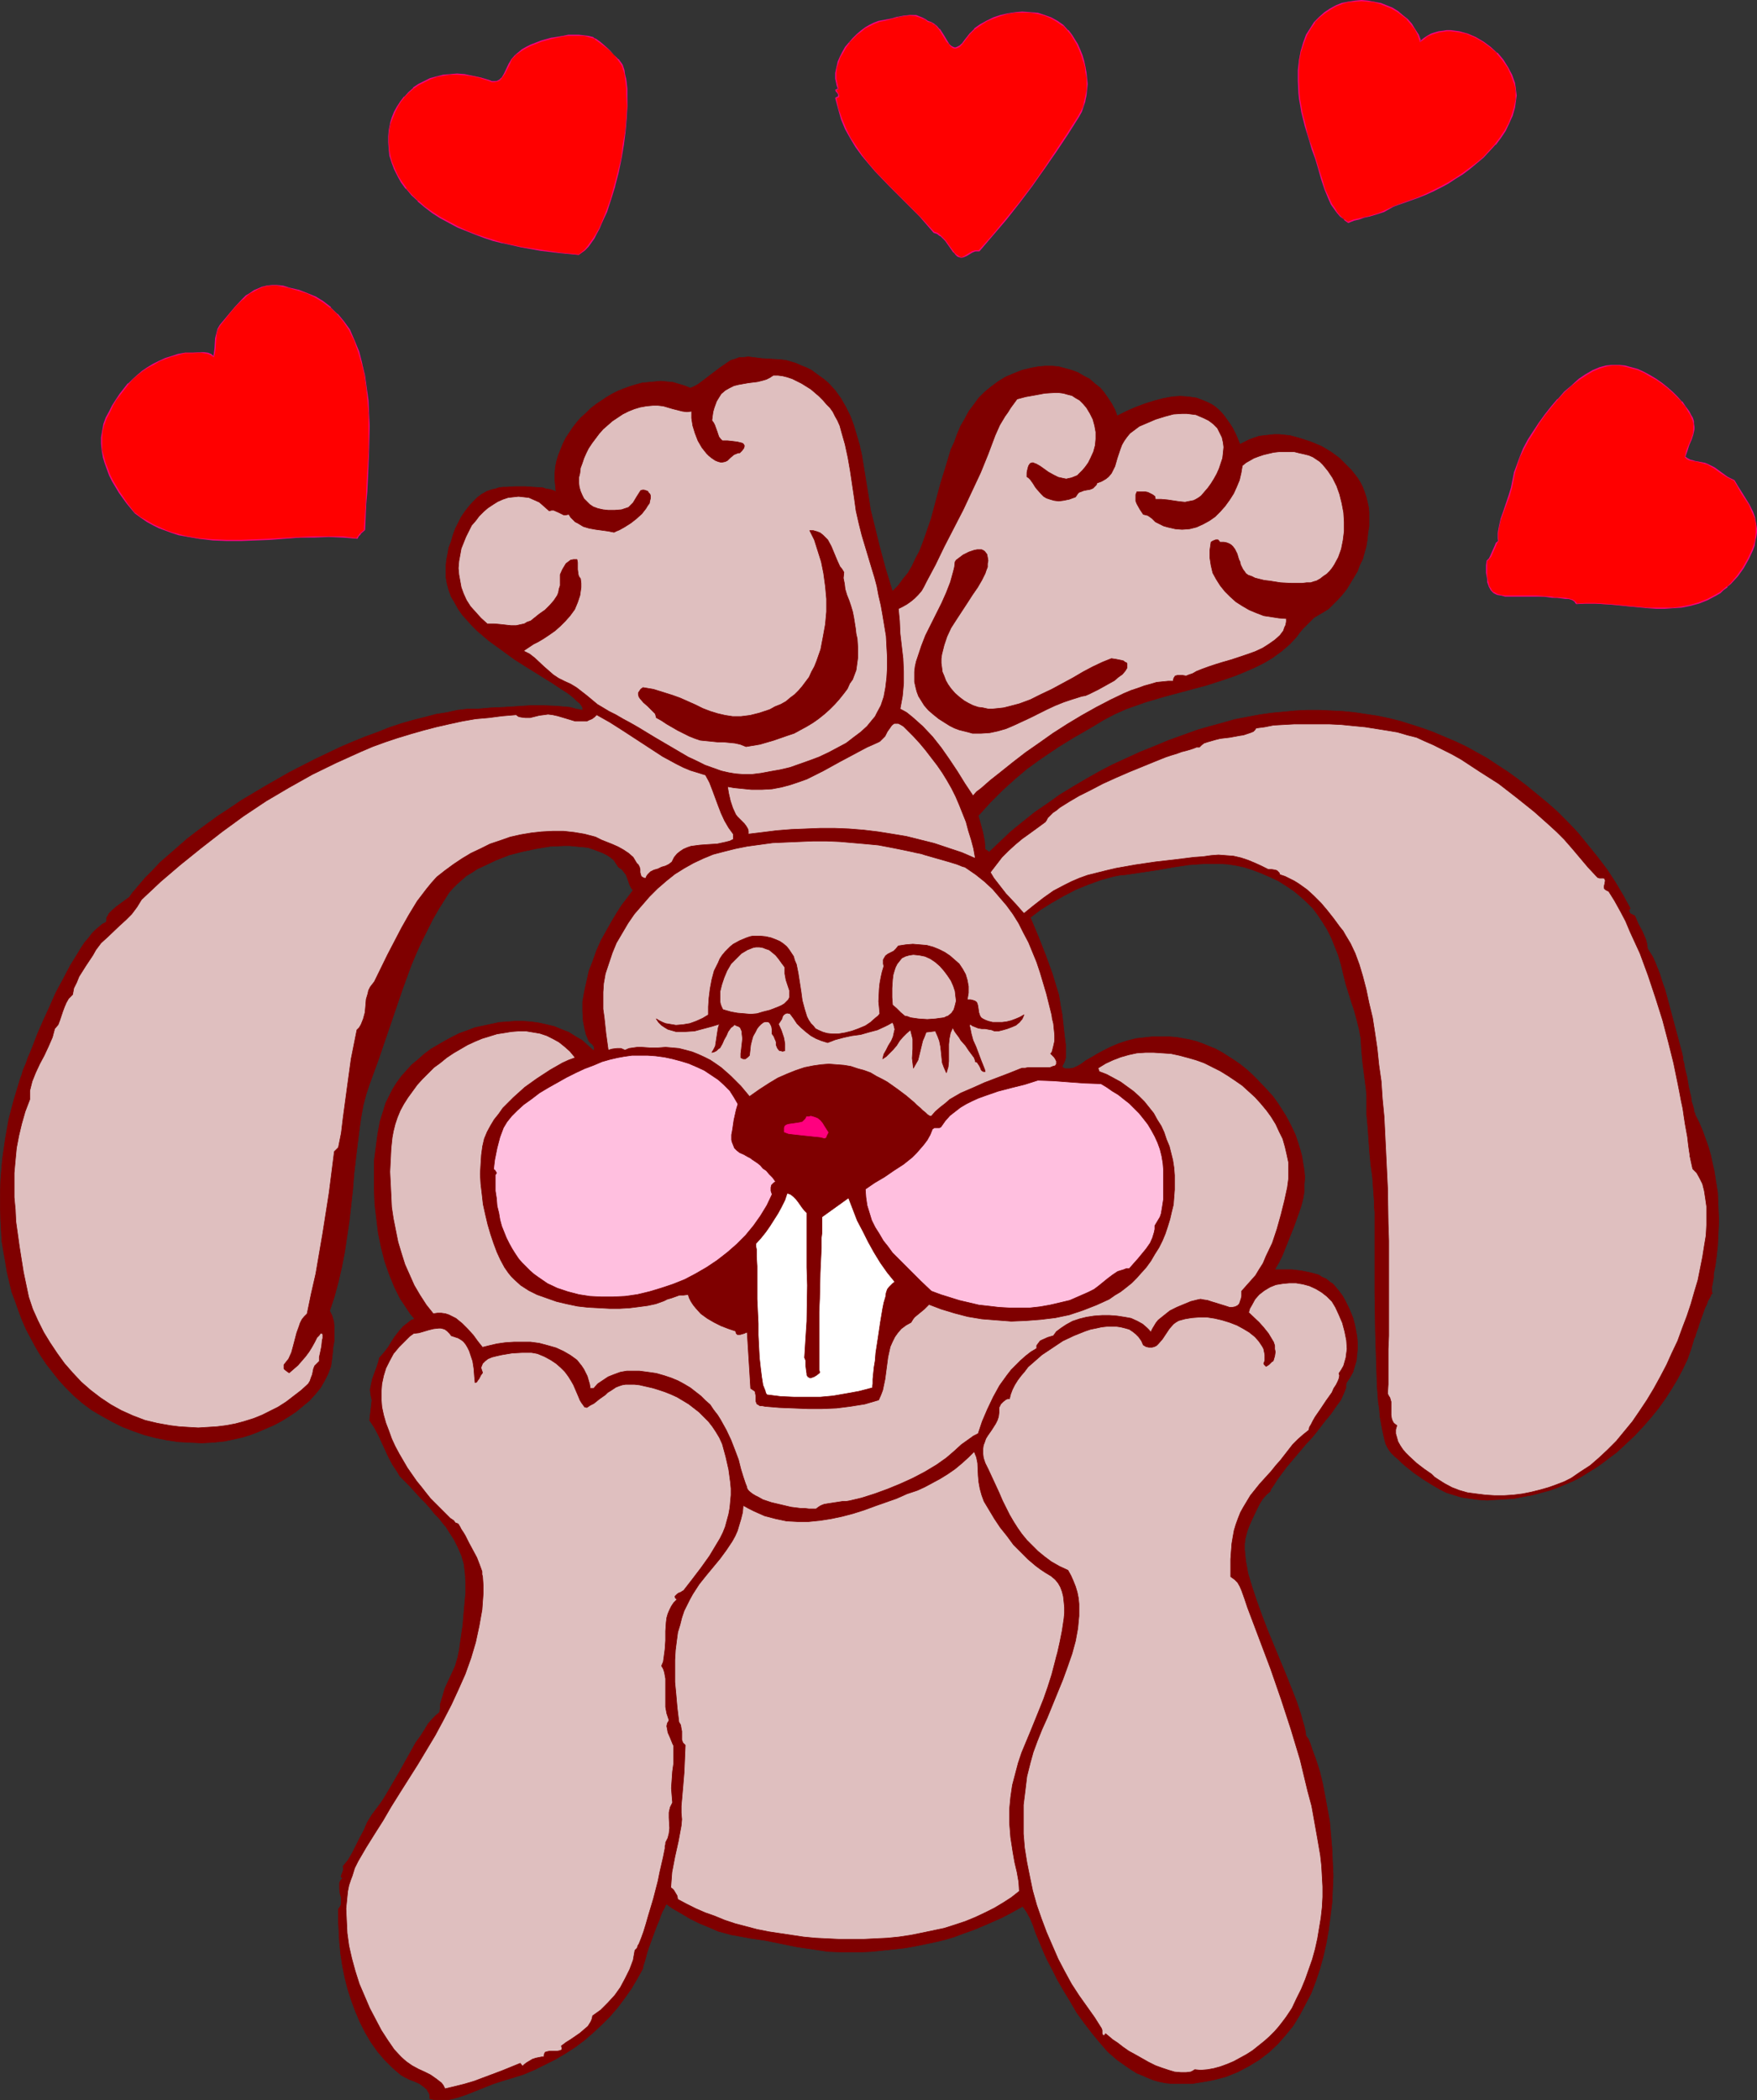
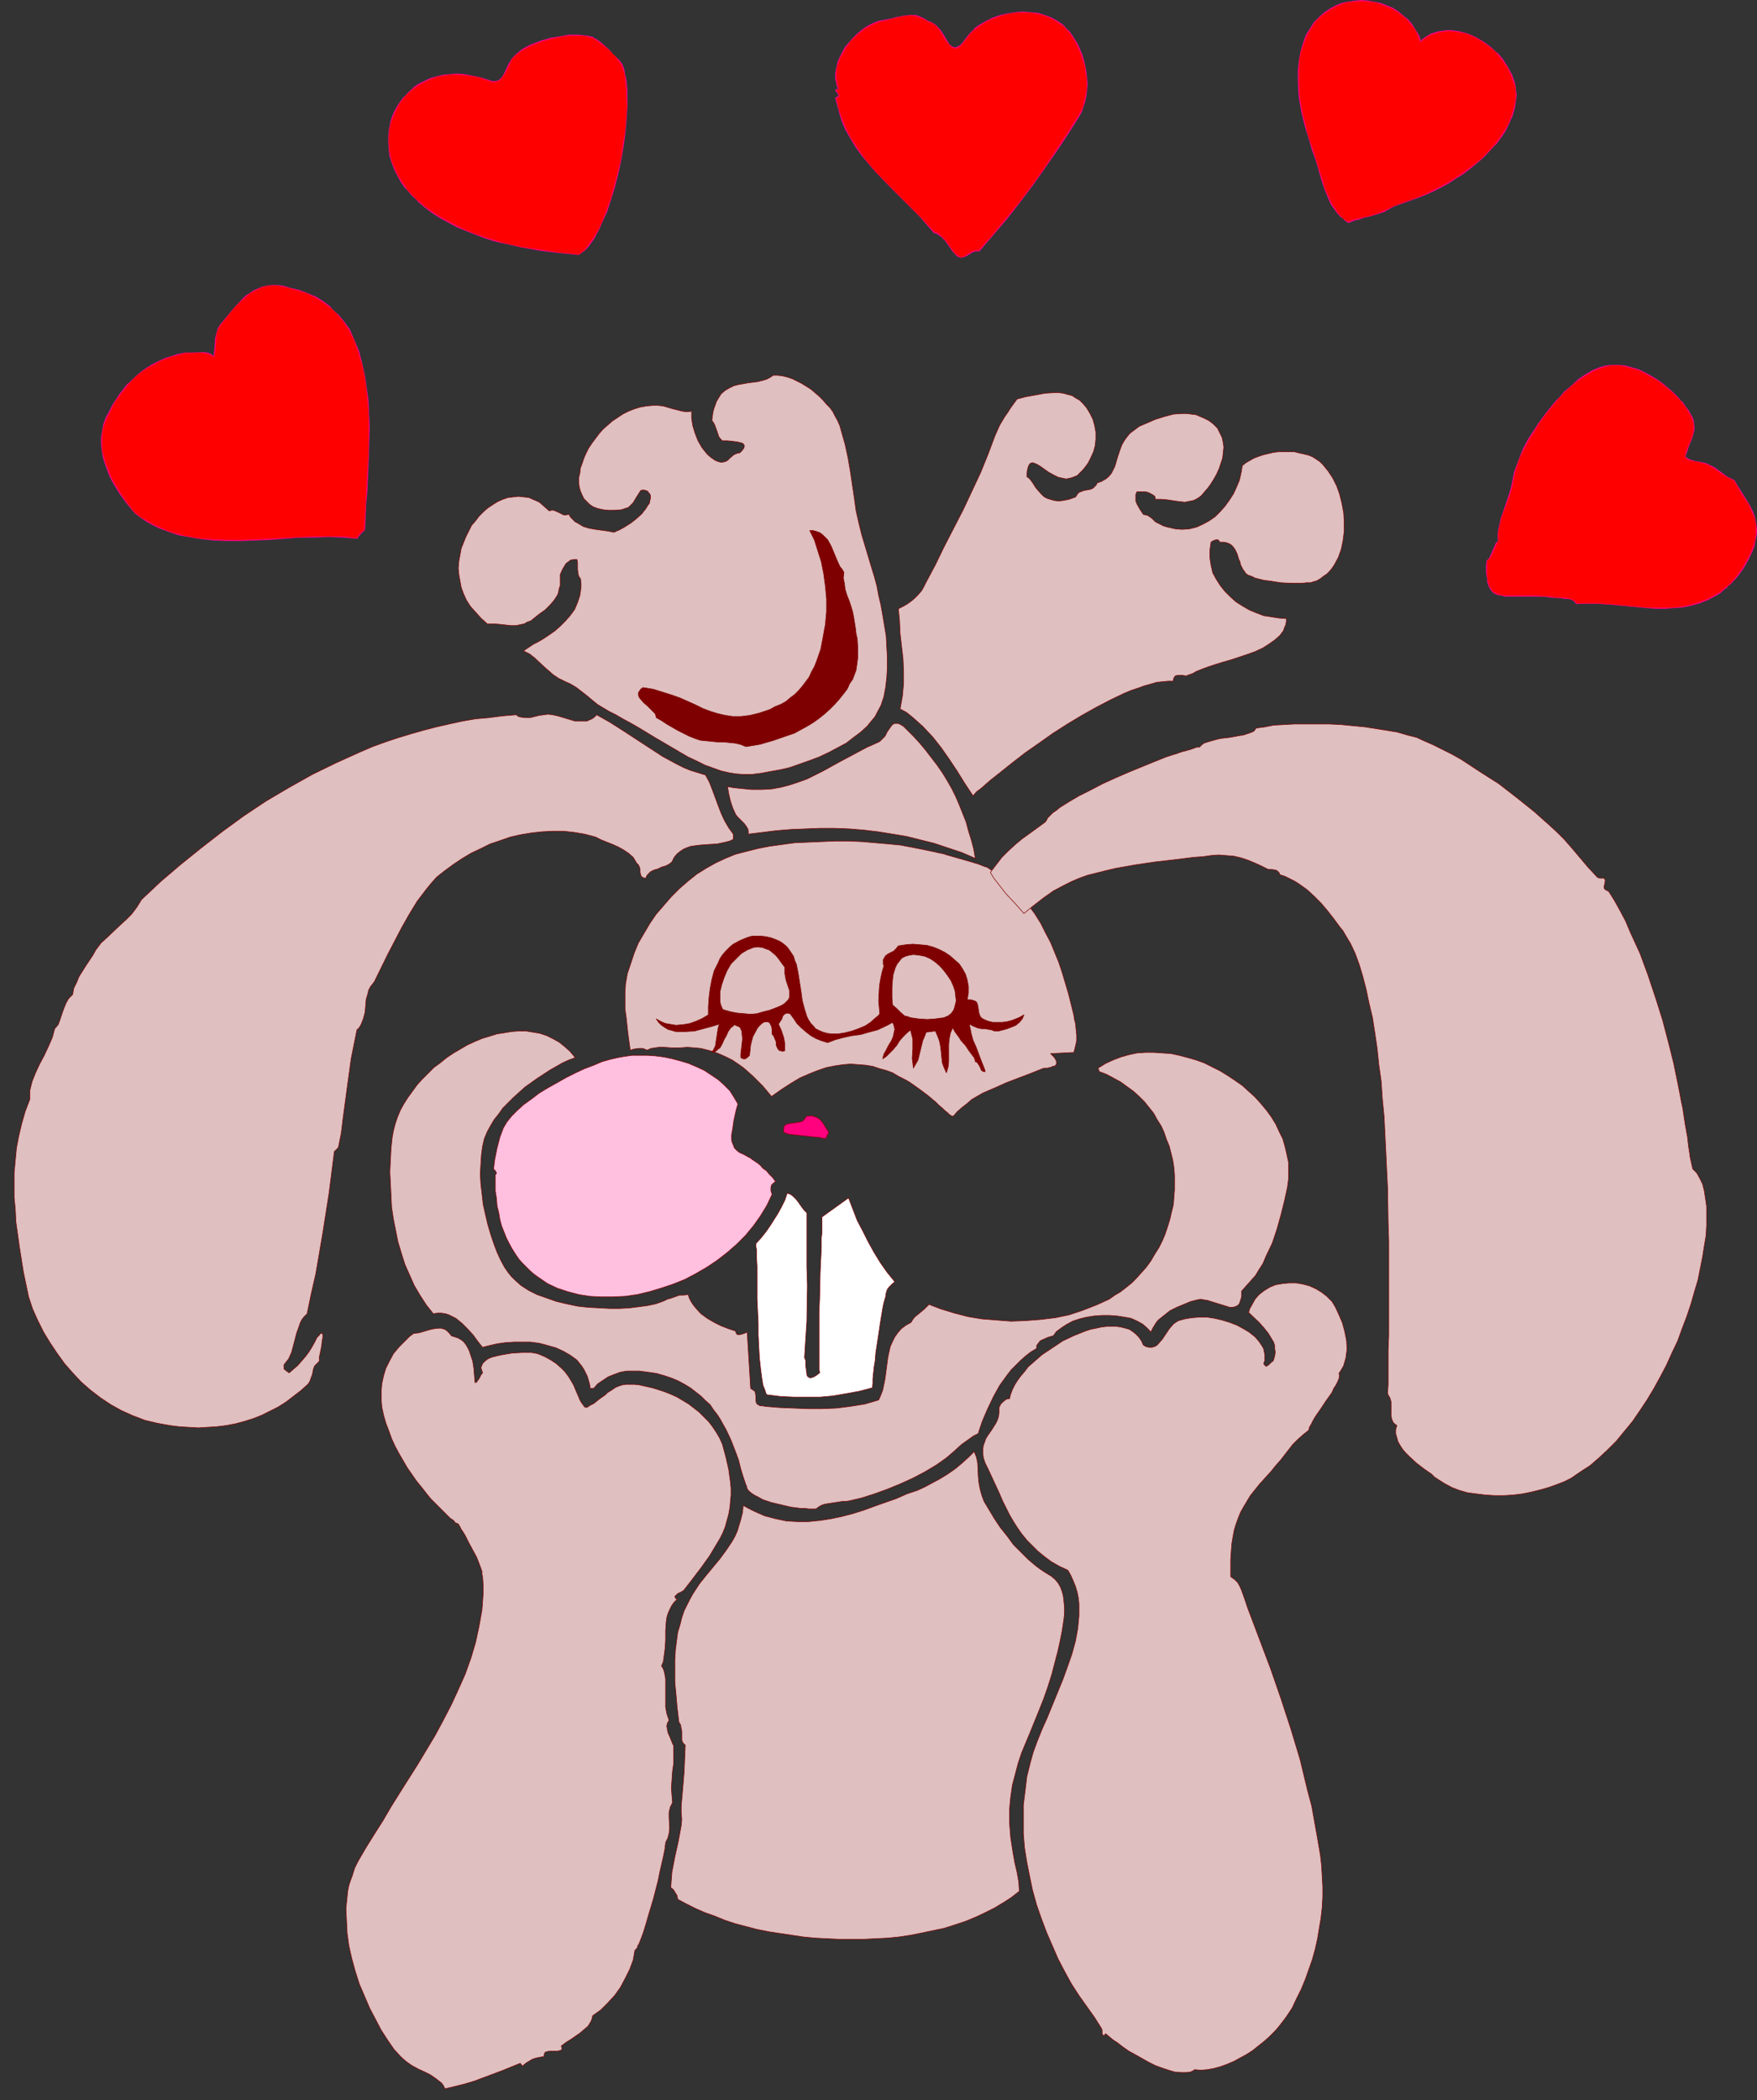
<svg xmlns="http://www.w3.org/2000/svg" xmlns:ns1="http://sodipodi.sourceforge.net/DTD/sodipodi-0.dtd" xmlns:ns2="http://www.inkscape.org/namespaces/inkscape" version="1.0" width="129.745mm" height="155.019mm" id="svg30" ns1:docname="Rabbit in Love.wmf">
  <rect width="100%" height="100%" fill="#333333" stroke="none" />
  <ns1:namedview id="namedview30" pagecolor="#ffffff" bordercolor="#000000" borderopacity="0.25" ns2:showpageshadow="2" ns2:pageopacity="0.0" ns2:pagecheckerboard="0" ns2:deskcolor="#d1d1d1" ns2:document-units="mm" />
  <defs id="defs1">
    <pattern id="WMFhbasepattern" patternUnits="userSpaceOnUse" width="6" height="6" x="0" y="0" />
  </defs>
-   <path style="fill:#7f0000;fill-opacity:1;fill-rule:evenodd;stroke:#7f0000;stroke-width:0.162px;stroke-linecap:round;stroke-linejoin:round;stroke-miterlimit:4;stroke-dasharray:none;stroke-opacity:1" d="m 477.931,360.864 -0.323,0.162 -0.162,0.485 -0.323,0.646 -0.485,0.808 -0.323,0.97 -0.485,0.97 -1.616,4.525 -0.323,1.131 -0.323,0.808 -0.323,0.97 -0.162,0.646 -0.323,0.485 v 0.162 l -0.808,2.747 -0.97,2.747 -1.293,2.747 -1.454,2.747 -1.616,2.747 -1.778,2.747 -1.939,2.747 -2.101,2.586 -2.262,2.586 -2.424,2.586 -2.424,2.262 -2.424,2.262 -2.586,1.939 -2.586,1.939 -2.586,1.616 -2.586,1.616 -1.939,0.97 -1.939,0.808 -2.262,0.97 -2.262,0.808 -2.424,0.646 -2.424,0.646 -2.586,0.485 -2.424,0.485 -2.586,0.162 -2.586,0.162 -2.424,0.162 -2.424,-0.162 -2.424,-0.323 -2.262,-0.323 -2.101,-0.646 -2.101,-0.646 -0.646,-0.323 -0.97,-0.485 -1.131,-0.646 -1.131,-0.646 -2.586,-1.616 -2.586,-1.778 -2.424,-1.939 -1.131,-0.97 -0.97,-0.97 -0.97,-0.808 -0.808,-0.808 -0.646,-0.808 -0.485,-0.808 -0.485,-0.97 -0.323,-1.131 -0.323,-1.454 -0.323,-1.454 -0.323,-1.778 -0.323,-1.778 -0.162,-2.101 -0.323,-2.101 -0.162,-2.262 -0.162,-2.262 -0.162,-5.01 -0.162,-5.01 -0.162,-5.333 -0.162,-10.666 v -12.444 -2.262 -4.04 -1.939 -1.616 l -0.162,-1.616 v -1.454 l -0.485,-6.787 -0.485,-3.555 -0.323,-3.394 -0.485,-6.949 -0.323,-3.555 v -3.232 -1.939 l -0.162,-1.939 -0.97,-7.434 -0.323,-3.717 -0.162,-2.909 -0.485,-2.586 -0.646,-2.586 -0.646,-2.424 -0.808,-2.424 -0.808,-2.586 -0.808,-2.586 -0.646,-2.586 -0.646,-2.747 -0.808,-2.747 -0.97,-2.424 -0.97,-2.424 -1.131,-2.262 -1.293,-2.101 -1.293,-1.939 -1.454,-1.939 -1.616,-1.616 -1.778,-1.616 -1.939,-1.616 -1.939,-1.293 -2.262,-1.454 -2.424,-1.131 -2.586,-1.131 -2.586,-0.97 -2.101,-0.646 -2.262,-0.485 -2.101,-0.323 -2.101,-0.162 h -2.262 -2.101 l -4.525,0.323 -4.363,0.646 -4.525,0.808 -4.363,0.646 -4.363,0.646 -1.778,0.162 -1.616,0.323 -3.555,0.97 -3.555,1.293 -3.555,1.454 -3.394,1.778 -3.394,1.939 -3.07,1.939 -2.747,2.101 2.101,5.01 2.101,5.333 1.939,5.333 1.616,5.333 0.162,0.485 0.162,0.97 0.162,0.97 0.162,1.131 0.485,2.586 0.323,2.909 0.323,2.909 0.162,1.293 0.162,1.293 v 0.97 1.131 1.454 l -0.162,0.646 -0.162,0.485 -0.323,0.646 -0.162,0.323 -0.162,0.323 0.162,0.323 0.323,0.162 0.323,0.162 h 0.485 0.808 l 0.97,-0.162 1.131,-0.485 1.131,-0.646 0.646,-0.485 0.646,-0.485 1.454,-0.808 1.616,-0.97 1.778,-0.97 1.939,-0.97 2.262,-0.97 2.424,-0.808 2.586,-0.646 2.909,-0.323 1.454,-0.162 h 1.616 1.616 1.778 l 1.939,0.162 1.778,0.323 1.778,0.323 1.939,0.485 1.778,0.646 3.555,1.454 1.778,0.97 1.778,1.131 1.778,1.131 1.616,1.131 1.616,1.293 1.616,1.454 1.454,1.454 2.909,3.071 1.454,1.616 1.293,1.778 1.131,1.778 1.131,1.778 0.97,1.778 0.97,1.939 0.808,1.778 0.646,1.939 0.646,2.101 0.485,1.778 0.323,2.101 0.323,1.939 0.162,1.939 -0.162,1.939 v 1.939 l -0.323,1.939 -0.485,1.939 -0.646,1.939 -1.454,4.04 -1.616,4.04 -1.616,4.04 -0.97,1.939 -1.131,1.939 h 2.424 2.424 l 2.586,0.323 2.424,0.485 2.424,0.646 0.97,0.646 1.131,0.485 0.97,0.808 0.97,0.646 0.808,0.97 0.808,0.97 0.97,1.293 0.808,1.454 0.808,1.616 0.646,1.454 0.646,1.616 0.485,1.778 0.323,1.616 0.323,1.778 0.162,1.778 v 1.616 l -0.162,1.778 -0.162,1.616 -0.485,1.616 -0.485,1.616 -0.808,1.454 -0.97,1.454 -0.162,0.646 v 0.808 l -0.323,0.808 -0.323,0.808 -0.808,1.778 -1.293,1.778 -1.454,2.101 -1.616,1.939 -1.616,2.101 -1.778,2.262 -1.939,2.101 -1.778,2.101 -1.778,2.101 -1.778,2.101 -1.454,1.939 -1.293,1.778 -1.131,1.778 -0.485,0.646 -0.323,0.808 -1.131,0.97 -0.97,1.131 -0.808,1.293 -0.808,1.616 -1.454,3.07 -0.646,1.454 -0.485,1.293 -0.323,1.131 -0.323,1.293 -0.162,1.454 v 1.454 l 0.162,1.616 0.162,1.616 0.323,1.778 0.323,1.778 1.131,3.717 1.293,3.879 1.454,4.04 1.616,4.202 3.394,8.242 1.616,3.879 1.616,4.04 1.454,3.717 1.131,3.394 0.485,1.778 0.485,1.616 0.323,1.454 0.162,1.293 0.646,0.808 0.485,1.131 0.323,0.97 0.323,0.97 1.131,3.071 0.97,3.071 0.808,3.394 0.646,3.394 0.646,3.555 0.646,3.555 0.323,3.717 0.323,3.879 0.162,3.717 0.162,3.717 -0.162,3.879 -0.162,3.717 -0.485,3.879 -0.485,3.717 -0.646,3.717 -0.808,3.555 -0.97,3.555 -1.131,3.394 -1.293,3.394 -1.616,3.071 -1.616,3.07 -1.778,2.909 -2.101,2.586 -2.262,2.586 -2.424,2.262 -2.747,2.101 -2.909,1.778 -3.07,1.616 -3.232,1.293 -1.778,0.485 -1.939,0.485 -1.778,0.323 -1.939,0.323 -1.939,0.323 h -2.101 -1.778 -1.778 l -1.778,-0.162 -1.616,-0.323 -1.778,-0.485 -1.616,-0.646 -1.454,-0.646 -1.616,-0.646 -1.293,-0.808 -1.454,-0.97 -2.747,-1.939 -2.586,-2.262 -2.262,-2.586 -2.262,-2.747 -2.101,-2.747 -2.101,-2.909 -1.778,-3.071 -1.778,-2.909 -1.778,-3.071 -1.454,-2.909 -1.454,-2.747 -0.808,-1.778 -0.808,-1.939 -0.808,-1.939 -0.808,-1.939 -0.646,-1.939 -0.808,-1.939 -0.97,-1.778 -1.131,-1.616 -2.909,1.616 -2.747,1.454 -2.909,1.293 -2.586,1.131 -2.747,1.131 -2.747,0.97 -2.586,0.97 -2.747,0.808 -2.747,0.646 -5.494,1.131 -2.747,0.485 -3.07,0.323 -3.07,0.323 -3.07,0.323 -3.394,0.162 h -4.363 l -4.363,-0.162 -4.363,-0.646 -4.363,-0.646 -8.726,-1.778 -4.363,-0.646 -4.363,-0.808 -0.97,-0.162 -1.131,-0.323 -2.424,-0.646 -2.586,-1.131 -2.747,-1.131 -2.586,-1.293 -2.424,-1.454 -2.262,-1.293 -0.97,-0.646 -0.808,-0.646 -0.323,0.323 -0.323,0.808 -0.485,0.808 -0.485,1.131 -0.485,1.454 -0.646,1.454 -1.131,3.071 -1.131,3.07 -0.485,1.454 -0.323,1.293 -0.323,1.131 -0.323,0.97 -0.162,0.646 v 0.323 l -1.616,2.909 -1.616,2.747 -1.939,2.747 -1.939,2.586 -2.101,2.424 -2.262,2.262 -2.424,2.262 -2.424,2.101 -2.586,1.939 -2.747,1.778 -2.747,1.616 -2.909,1.454 -2.909,1.454 -3.07,1.293 -3.07,0.97 -3.232,0.97 -2.424,0.808 -2.424,0.97 -4.848,1.939 -2.424,0.808 -2.586,0.646 h -1.293 -1.293 -1.293 l -1.293,-0.323 v -0.808 l -0.162,-0.646 -0.323,-0.485 -0.323,-0.646 -0.97,-0.808 -1.131,-0.808 -1.454,-0.646 -1.293,-0.485 -1.293,-0.646 -1.131,-0.646 -2.262,-1.939 -2.262,-2.262 -1.939,-2.262 -1.939,-2.747 -1.616,-2.747 -1.454,-2.909 -1.293,-3.071 -1.131,-3.07 -0.97,-3.071 -0.808,-3.232 -0.646,-3.232 -0.485,-3.232 -0.323,-3.232 -0.162,-3.071 -0.162,-3.071 v -3.07 l 0.323,-0.485 0.323,-0.485 0.162,-0.485 v -0.646 -1.131 l -0.323,-1.131 -0.162,-1.293 v -1.131 -0.485 l 0.162,-0.485 0.323,-0.485 0.485,-0.485 -0.485,-0.162 v -0.323 -0.162 l 0.323,-0.808 0.162,-0.485 0.162,-0.646 -0.162,-0.646 1.454,-1.778 1.131,-1.939 2.101,-4.202 1.131,-2.101 0.97,-2.262 1.293,-2.101 1.454,-1.939 0.97,-1.293 0.97,-1.454 0.97,-1.616 1.131,-1.939 2.262,-3.879 2.262,-4.04 2.262,-4.04 1.293,-1.778 1.131,-1.778 0.97,-1.616 1.131,-1.293 1.131,-1.131 0.97,-0.808 0.162,-1.131 v -1.131 l 0.646,-2.101 0.646,-2.262 0.97,-2.101 0.97,-2.101 0.97,-2.101 0.646,-2.262 0.485,-2.262 0.323,-2.424 0.323,-2.262 0.323,-2.101 0.162,-2.101 0.162,-1.778 0.162,-1.778 0.162,-1.778 0.162,-1.616 v -2.909 l -0.162,-2.586 -0.323,-2.586 -0.646,-2.262 -0.97,-2.262 -1.131,-2.262 -1.454,-2.262 -0.808,-1.293 -0.97,-1.131 -0.97,-1.293 -1.293,-1.293 -1.131,-1.454 -1.293,-1.454 -1.454,-1.454 -1.616,-1.778 -1.454,-1.616 -1.778,-1.778 -0.97,-0.97 -0.646,-1.131 -1.293,-1.939 -1.131,-2.101 -0.97,-2.101 -1.939,-4.202 -1.131,-2.101 -1.293,-1.939 0.646,-5.656 -0.323,-1.454 -0.162,-1.454 0.323,-1.616 0.323,-1.454 1.131,-3.071 0.485,-1.454 0.323,-1.293 1.293,-1.454 1.131,-1.454 0.97,-1.616 0.97,-1.454 1.131,-1.454 1.131,-1.293 1.454,-1.131 0.808,-0.646 0.97,-0.323 -1.131,-1.293 -0.97,-1.454 -0.97,-1.454 -0.97,-1.454 -1.616,-3.232 -1.454,-3.555 -1.293,-3.717 -0.97,-3.879 -0.808,-3.879 -0.485,-4.04 -0.485,-4.04 -0.162,-4.202 v -3.879 -4.04 l 0.485,-3.717 0.485,-3.717 0.646,-3.555 0.97,-3.071 0.646,-2.101 0.97,-1.939 0.97,-1.939 1.131,-1.778 1.293,-1.778 1.454,-1.616 1.454,-1.616 1.778,-1.454 1.616,-1.454 1.939,-1.454 1.939,-1.131 1.939,-1.131 2.101,-1.131 1.939,-0.97 2.262,-0.808 2.101,-0.808 2.262,-0.485 2.262,-0.485 2.262,-0.485 2.262,-0.162 2.101,-0.162 h 2.262 l 2.262,0.162 2.262,0.323 2.101,0.485 2.101,0.485 1.939,0.808 2.101,0.808 1.778,1.131 1.939,1.131 1.616,1.454 1.616,1.454 0.162,-0.485 v -0.485 l -0.162,-0.323 -0.323,-0.485 -0.808,-0.646 -0.323,-0.485 -0.162,-0.485 -0.485,-1.131 -0.323,-1.293 -0.485,-2.424 -0.162,-2.747 v -2.747 l 0.485,-2.747 0.646,-2.909 0.646,-2.909 1.131,-2.909 0.97,-2.747 1.293,-2.909 1.454,-2.586 1.454,-2.586 1.454,-2.424 1.454,-2.262 1.616,-2.101 1.454,-1.939 -0.485,-0.646 -0.485,-0.97 -0.323,-0.97 -0.646,-1.778 -0.646,-0.808 -0.485,-0.646 -0.97,-0.646 -0.646,-0.97 -0.646,-0.97 -0.97,-0.808 -0.97,-0.646 -1.293,-0.646 -1.293,-0.485 -1.293,-0.485 -1.454,-0.485 -1.616,-0.162 -1.778,-0.162 -1.616,-0.162 h -1.778 l -3.717,0.162 -3.878,0.646 -3.878,0.808 -3.717,0.97 -3.717,1.454 -3.394,1.616 -1.778,0.808 -1.454,0.97 -1.616,0.97 -1.293,1.131 -1.293,1.131 -1.131,1.131 -1.131,1.293 -0.808,1.293 -1.939,3.071 -1.778,3.071 -1.616,3.232 -1.616,3.232 -1.454,3.232 -1.293,3.071 -2.424,6.626 -4.525,13.252 -2.262,6.626 -2.424,6.626 -0.485,1.454 -0.485,1.454 -0.808,3.071 -0.646,3.555 -0.485,3.555 -0.485,3.879 -0.485,4.04 -0.485,4.202 -0.323,4.202 -0.97,8.727 -0.646,4.363 -0.646,4.363 -0.808,4.202 -0.97,4.202 -1.131,4.202 -1.293,3.879 0.323,0.646 0.323,0.646 0.485,1.616 0.162,1.778 v 1.778 1.778 l -0.323,1.778 -0.162,1.778 -0.162,1.454 -0.323,2.262 -0.808,2.101 -0.97,1.939 -1.131,1.939 -1.454,1.778 -1.616,1.778 -1.778,1.454 -1.939,1.616 -1.939,1.293 -2.101,1.293 -2.101,1.131 -2.262,0.97 -2.262,0.97 -2.101,0.808 -2.101,0.646 -2.101,0.485 -3.07,0.646 -3.232,0.323 -3.07,0.162 -3.232,-0.162 -3.232,-0.162 -3.232,-0.485 -3.232,-0.646 -3.07,-0.808 -3.232,-1.131 -2.909,-1.131 -2.909,-1.454 -2.909,-1.616 -2.747,-1.616 -2.586,-1.939 -2.424,-2.101 -2.101,-2.101 -1.939,-2.101 -1.778,-2.262 -1.778,-2.262 -1.616,-2.424 -1.454,-2.424 -1.293,-2.424 -1.293,-2.424 -1.131,-2.586 -0.97,-2.586 -0.97,-2.747 -0.97,-2.586 -0.646,-2.747 -0.646,-2.747 -0.485,-2.909 -0.485,-2.747 -0.485,-2.909 -0.323,-5.656 -0.162,-5.818 0.162,-5.818 0.485,-5.656 0.808,-5.656 0.97,-5.495 1.454,-5.495 1.616,-5.333 v -0.162 l 0.162,-0.323 0.162,-0.485 0.323,-0.808 0.162,-0.808 0.485,-1.131 0.485,-1.131 0.485,-1.454 0.646,-1.454 0.646,-1.616 1.293,-3.394 1.616,-3.717 1.778,-3.879 1.778,-4.04 2.101,-3.879 1.939,-3.717 2.101,-3.394 0.97,-1.616 0.97,-1.454 1.131,-1.293 0.97,-1.293 0.97,-0.97 0.97,-0.808 0.97,-0.808 0.97,-0.485 0.162,-0.646 v -0.646 l 0.323,-0.485 0.323,-0.646 0.97,-0.97 1.131,-0.97 2.424,-1.778 1.131,-0.808 0.808,-1.131 1.778,-2.101 1.778,-2.101 2.101,-2.101 2.101,-2.262 2.424,-2.101 2.586,-2.262 2.586,-2.262 2.747,-2.101 3.07,-2.262 2.909,-2.101 3.232,-2.101 3.07,-2.101 6.787,-4.04 6.787,-3.879 6.949,-3.555 7.11,-3.394 3.394,-1.454 3.555,-1.454 3.555,-1.293 3.232,-1.293 3.394,-1.131 3.394,-0.97 3.232,-0.808 3.07,-0.808 3.07,-0.485 2.909,-0.646 2.747,-0.323 h 2.747 l 3.717,-0.323 3.717,-0.162 7.434,-0.485 h 3.717 l 3.555,0.162 3.717,0.323 1.778,0.485 1.778,0.323 v -0.646 l -0.323,-0.646 -0.485,-0.646 -0.808,-0.646 -0.808,-0.808 -0.97,-0.808 -1.131,-0.808 -1.293,-0.808 -1.454,-0.97 -1.454,-0.97 -1.616,-0.97 -1.778,-1.131 -3.394,-2.101 -3.555,-2.262 -3.555,-2.586 -3.555,-2.586 -3.232,-2.747 -1.454,-1.454 -1.454,-1.616 -1.293,-1.454 -1.131,-1.616 -0.97,-1.778 -0.97,-1.616 -0.646,-1.778 -0.485,-1.778 -0.323,-1.778 v -1.778 -1.616 l 0.162,-1.616 0.323,-1.616 0.323,-1.778 0.646,-1.616 0.485,-1.778 0.646,-1.778 0.808,-1.616 0.808,-1.616 0.97,-1.454 1.131,-1.454 1.131,-1.293 1.293,-1.293 1.293,-0.97 1.454,-0.808 1.454,-0.485 0.808,-0.162 0.97,-0.323 1.131,-0.162 h 0.97 l 2.586,-0.162 h 2.586 l 2.424,0.162 2.586,0.162 0.97,0.323 1.131,0.162 0.97,0.323 0.646,0.323 -0.162,-1.616 -0.162,-1.778 v -1.778 l 0.162,-1.778 0.323,-1.616 0.485,-1.616 0.646,-1.616 0.646,-1.616 0.808,-1.616 0.97,-1.454 0.97,-1.454 1.131,-1.454 1.131,-1.293 1.454,-1.293 1.293,-1.293 1.454,-1.131 1.454,-0.97 1.454,-0.97 1.616,-0.97 1.616,-0.808 1.616,-0.646 1.778,-0.646 1.616,-0.485 1.778,-0.485 1.778,-0.162 1.778,-0.162 1.616,-0.162 1.616,0.162 1.778,0.162 1.616,0.485 1.616,0.485 1.616,0.646 1.131,-0.485 1.131,-0.646 1.939,-1.454 2.101,-1.616 1.939,-1.454 2.101,-1.454 0.97,-0.646 1.131,-0.323 1.293,-0.485 h 1.131 l 1.293,-0.162 1.293,0.162 1.293,0.162 1.293,0.162 2.747,0.162 2.586,0.162 1.293,0.162 1.131,0.323 1.616,0.485 1.454,0.646 1.616,0.646 1.293,0.646 1.293,0.97 1.131,0.808 1.131,0.808 1.131,0.97 1.939,2.101 1.616,2.262 1.293,2.262 1.293,2.586 0.97,2.586 0.808,2.747 0.808,2.747 0.646,2.909 0.97,5.979 0.97,5.979 0.485,3.232 0.808,3.232 1.616,6.626 1.778,6.626 1.939,6.303 1.616,-1.616 1.293,-1.778 1.454,-1.778 1.131,-1.939 0.97,-2.101 1.131,-2.101 0.808,-2.101 0.808,-2.262 1.616,-4.687 1.293,-4.848 1.293,-4.848 1.454,-4.687 1.454,-4.848 0.97,-2.101 0.808,-2.262 0.97,-2.262 1.131,-1.939 1.131,-2.101 1.454,-1.939 1.293,-1.778 1.616,-1.616 1.778,-1.454 1.939,-1.454 2.101,-1.293 2.262,-0.97 2.424,-0.97 2.747,-0.646 1.778,-0.323 1.939,-0.162 h 1.939 l 1.778,0.162 1.778,0.485 1.778,0.485 1.778,0.646 1.616,0.97 1.616,0.808 1.454,1.293 1.454,1.131 1.131,1.293 1.131,1.616 0.97,1.454 0.97,1.778 0.646,1.778 2.586,-1.293 2.586,-1.131 2.586,-0.97 2.586,-0.808 2.424,-0.646 2.586,-0.485 2.262,-0.162 2.262,0.162 2.262,0.323 2.101,0.808 1.131,0.485 0.97,0.485 0.97,0.646 0.97,0.808 0.808,0.808 0.808,0.97 0.808,1.131 0.808,1.131 0.808,1.293 0.646,1.293 0.646,1.454 0.646,1.616 1.293,-0.646 1.293,-0.646 1.293,-0.485 1.454,-0.485 1.293,-0.162 1.454,-0.162 1.454,-0.162 h 1.454 l 3.07,0.323 2.909,0.808 2.909,0.97 2.747,1.131 2.747,1.616 2.424,1.778 2.101,2.101 1.131,1.131 1.778,2.262 0.808,1.293 0.646,1.293 0.485,1.293 0.485,1.454 0.323,1.293 0.323,1.454 0.162,1.454 v 1.939 1.939 l -0.323,1.939 -0.162,1.778 -0.323,1.939 -0.485,1.778 -0.485,1.778 -0.808,1.616 -0.646,1.778 -0.97,1.616 -0.97,1.616 -0.97,1.616 -1.131,1.454 -1.293,1.454 -1.293,1.293 -1.454,1.454 -1.293,0.808 -2.747,1.616 -0.97,0.97 -2.101,2.101 -0.97,1.131 -0.808,1.131 -1.939,2.101 -1.131,0.97 -1.131,0.97 -2.424,1.778 -2.424,1.454 -2.586,1.293 -2.586,1.131 -2.747,1.131 -2.747,0.97 -5.494,1.778 -11.474,3.071 -5.494,1.616 -2.747,0.97 -2.747,0.97 -3.232,1.454 -3.07,1.616 -2.909,1.778 -3.07,1.778 -2.262,1.293 -2.101,1.293 -2.101,1.293 -1.939,1.293 -3.555,2.424 -3.555,2.586 -3.232,2.747 -3.394,3.071 -1.616,1.616 -1.778,1.778 -1.616,1.778 -1.778,1.939 0.646,2.262 0.646,2.424 0.485,2.424 0.162,2.262 1.131,0.808 3.07,-2.909 3.07,-2.909 3.394,-2.747 3.232,-2.586 3.555,-2.424 3.394,-2.424 3.717,-2.262 3.555,-2.101 3.717,-2.101 3.717,-1.939 3.878,-1.778 3.878,-1.778 4.04,-1.616 3.878,-1.616 4.04,-1.454 4.04,-1.454 3.394,-0.97 3.555,-0.97 3.394,-0.97 3.394,-0.646 3.394,-0.646 3.394,-0.485 3.394,-0.323 3.394,-0.323 3.394,-0.162 h 3.232 l 3.394,0.162 3.232,0.162 3.232,0.323 3.232,0.485 3.232,0.485 3.07,0.646 3.232,0.808 3.07,0.97 3.07,0.97 3.07,1.131 3.07,1.293 3.07,1.293 3.07,1.454 2.909,1.616 2.909,1.616 2.909,1.939 2.747,1.778 2.909,2.101 2.747,2.101 2.747,2.262 2.747,2.262 2.747,2.424 2.909,2.909 2.909,3.071 2.747,3.394 2.747,3.394 2.586,3.394 2.424,3.717 2.101,3.555 1.939,3.555 -0.323,0.485 v 0.323 l 0.162,0.323 0.162,0.323 0.646,0.323 0.646,0.323 0.485,1.131 0.485,1.131 1.131,2.101 0.485,1.131 0.485,1.131 0.323,1.293 0.162,1.293 0.646,0.97 0.808,1.293 0.646,1.454 1.293,3.232 0.485,1.616 0.485,1.454 0.485,1.293 4.848,18.1 v 0.162 l 0.162,0.485 v 0.808 l 0.323,1.131 0.162,1.131 0.646,2.586 0.485,2.909 0.646,2.747 0.162,1.293 0.323,0.97 0.323,1.131 v 0.646 l 0.323,0.485 v 0.323 l 1.131,2.262 0.97,2.262 0.808,2.262 0.808,2.262 0.646,2.262 0.485,2.262 0.485,2.101 0.323,2.101 0.646,4.04 0.162,4.04 0.162,3.717 -0.162,3.555 -0.162,3.394 -0.323,2.909 -0.323,2.586 -0.485,2.424 v 0.97 l -0.162,0.97 -0.162,0.97 -0.162,0.646 v 0.646 0.646 0.323 z" id="path1" />
  <path style="fill:#ff0000;fill-opacity:1;fill-rule:evenodd;stroke:none" d="m 396.485,11.636 0.97,-0.808 0.97,-0.808 0.97,-0.485 1.131,-0.323 0.97,-0.323 1.293,-0.162 0.97,-0.162 h 1.131 l 2.424,0.323 2.262,0.485 2.262,0.97 2.101,1.293 1.939,1.454 1.939,1.778 1.616,1.939 1.454,1.939 0.97,2.101 0.808,2.262 0.323,1.131 v 1.131 l 0.162,1.293 -0.162,1.131 -0.323,2.262 -0.646,2.101 -0.808,2.262 -1.131,2.101 -1.293,1.939 -1.454,1.939 -1.616,1.778 -1.778,1.616 -1.778,1.616 -1.939,1.616 -1.939,1.454 -2.101,1.293 -2.101,1.293 -1.939,1.131 -2.101,0.97 -1.939,0.97 -2.586,0.97 -2.747,0.97 -2.586,0.97 -1.293,0.485 -1.131,0.646 -1.616,0.808 -1.293,0.485 -2.909,0.97 -1.293,0.162 -1.454,0.485 -1.454,0.323 -1.454,0.646 -1.131,-0.808 -0.97,-0.97 -0.97,-0.97 -0.808,-1.131 -0.808,-1.293 -0.646,-1.293 -1.131,-2.747 -0.97,-2.909 -0.808,-2.909 -0.97,-2.909 -0.808,-2.424 -0.646,-2.262 -0.646,-2.101 -0.646,-2.101 -0.485,-1.939 -0.485,-1.939 -0.323,-1.939 -0.323,-1.778 -0.162,-1.616 -0.162,-3.394 v -3.07 l 0.162,-2.747 0.485,-2.586 0.808,-2.262 0.808,-2.101 1.131,-1.939 1.131,-1.616 1.293,-1.454 1.454,-1.293 1.616,-0.97 1.616,-0.97 1.616,-0.646 1.778,-0.485 1.939,-0.162 1.778,-0.162 1.778,0.162 1.616,0.162 1.778,0.485 1.778,0.646 1.616,0.646 1.454,0.97 1.454,0.97 1.293,1.293 1.131,1.293 1.131,1.454 0.808,1.616 z" id="path2" />
  <path style="fill:#ff007f;fill-opacity:1;fill-rule:evenodd;stroke:none" d="m 396.324,11.797 1.131,-0.808 0.97,-0.808 1.131,-0.485 0.97,-0.323 1.131,-0.323 h -0.162 l 1.293,-0.162 0.97,-0.162 h 1.131 l 2.424,0.323 2.262,0.485 h -0.162 l 2.262,0.97 2.262,1.293 1.939,1.454 v 0 l 1.939,1.616 h -0.162 l 1.616,1.939 1.454,2.101 0.97,2.101 0.808,2.262 v -0.162 l 0.323,1.131 0.162,1.131 v 1.293 1.131 l -0.485,2.262 v 0 l -0.646,2.101 -0.808,2.101 -1.131,2.101 -1.293,1.939 -1.454,1.939 v 0 l -1.616,1.778 -1.616,1.778 v 0 l -1.939,1.616 -1.939,1.454 -1.939,1.454 -1.939,1.293 -2.101,1.293 -2.101,1.131 -1.939,0.97 -1.939,0.97 -2.586,1.131 -2.747,0.97 -2.586,0.97 -1.293,0.485 -2.747,1.293 -1.454,0.646 -2.747,0.808 v 0 l -1.293,0.323 v 0 l -1.454,0.323 -1.454,0.323 -1.616,0.646 h 0.162 l -1.131,-0.808 v 0.162 l -0.97,-0.97 -0.97,-1.131 v 0 l -0.646,-1.131 -0.808,-1.131 -0.646,-1.454 -1.293,-2.747 -0.808,-2.909 -0.97,-2.909 -0.808,-2.747 -0.808,-2.586 -0.808,-2.101 -0.646,-2.101 -0.485,-2.101 -0.485,-2.101 v 0.162 l -0.485,-1.939 -0.323,-1.939 -0.323,-1.778 -0.162,-1.616 -0.162,-3.394 v -3.07 l 0.162,-2.747 0.485,-2.586 v 0.162 l 0.808,-2.424 0.808,-2.101 1.131,-1.939 1.131,-1.616 h -0.162 l 1.454,-1.454 v 0 l 1.454,-1.131 1.454,-0.97 1.616,-0.97 1.778,-0.646 h -0.162 l 1.778,-0.485 1.939,-0.162 1.778,-0.162 1.778,0.162 1.616,0.162 1.778,0.485 v 0 l 1.616,0.646 1.616,0.646 1.616,0.97 1.293,0.97 1.454,1.131 h -0.162 l 1.131,1.293 1.131,1.454 0.808,1.616 0.646,1.939 0.323,-0.323 -0.646,-1.778 -0.97,-1.454 -0.97,-1.616 -1.131,-1.293 v 0 l -1.454,-1.131 -1.293,-1.131 -1.616,-0.97 -1.616,-0.646 -1.616,-0.646 h -0.162 L 383.396,0.485 381.78,0.162 380.002,0 l -1.778,0.162 -1.939,0.323 -1.778,0.323 v 0 l -1.616,0.646 -1.778,0.97 -1.454,0.97 -1.454,1.293 v 0 l -1.454,1.454 v 0 l -1.131,1.778 -1.131,1.778 -0.808,2.262 -0.646,2.262 v 0 l -0.485,2.586 -0.323,2.747 v 3.07 l 0.162,3.394 0.162,1.616 0.323,1.778 0.323,1.939 0.485,1.939 v 0 l 0.485,1.939 0.646,2.101 0.646,2.101 0.646,2.262 0.97,2.586 0.808,2.747 0.808,2.909 0.97,2.909 1.131,2.747 0.646,1.454 0.808,1.131 0.808,1.131 v 0 l 0.97,1.131 1.131,0.808 v 0.162 l 1.131,0.808 1.616,-0.646 1.454,-0.323 1.293,-0.485 v 0 l 1.293,-0.323 h 0.162 l 2.747,-0.808 1.454,-0.485 2.586,-1.454 1.293,-0.485 2.747,-0.97 2.747,-0.97 2.424,-0.97 2.101,-0.97 1.939,-0.97 2.101,-1.131 1.939,-1.293 2.101,-1.293 1.939,-1.454 1.939,-1.616 1.939,-1.616 v 0 l 1.616,-1.778 1.616,-1.778 h 0.162 l 1.454,-1.939 1.293,-1.939 0.97,-2.101 0.97,-2.101 0.646,-2.262 v 0 l 0.323,-2.262 0.162,-1.131 -0.162,-1.293 -0.162,-1.131 -0.162,-1.131 v 0 l -0.808,-2.262 -1.131,-2.101 -1.293,-2.101 -1.616,-1.939 h -0.162 l -1.778,-1.616 v 0 l -1.939,-1.454 -2.262,-1.293 -2.262,-0.97 v 0 l -2.262,-0.646 -2.424,-0.323 h -1.131 l -0.97,0.162 -1.293,0.162 v 0 l -1.131,0.323 -0.97,0.323 -1.131,0.646 -0.97,0.646 -0.97,0.808 h 0.323 z" id="path3" />
  <path style="fill:#ff0000;fill-opacity:1;fill-rule:evenodd;stroke:none" d="m 273.184,69.975 h -0.485 -0.485 l -0.97,0.323 -0.808,0.485 -0.646,0.485 -0.808,0.485 h -0.485 -0.323 -0.485 l -0.485,-0.323 -0.485,-0.323 -0.485,-0.646 -1.131,-1.616 -1.293,-1.778 -0.485,-0.646 -0.808,-0.646 -0.808,-0.646 -0.97,-0.323 -4.04,-4.363 -4.202,-4.202 -4.202,-4.202 -4.04,-4.202 -1.939,-2.262 -1.778,-2.262 -1.616,-2.262 -1.454,-2.586 -1.454,-2.586 -1.131,-2.747 -0.808,-2.747 -0.808,-3.07 0.485,-0.162 0.162,-0.162 0.162,-0.162 v -0.162 -0.485 l -0.323,-0.323 -0.323,-0.485 -0.162,-0.323 v 0 h 0.162 l 0.323,-0.162 0.323,0.162 -0.485,-1.616 -0.323,-1.454 v -1.616 l 0.162,-1.454 0.485,-1.454 0.485,-1.454 0.808,-1.454 0.808,-1.293 0.97,-1.293 0.97,-1.131 1.131,-1.131 1.131,-0.97 1.293,-0.97 1.293,-0.646 1.293,-0.646 1.131,-0.485 1.778,-0.323 1.778,-0.485 1.778,-0.323 1.616,-0.323 1.778,-0.323 1.778,0.162 0.808,0.323 0.808,0.323 0.808,0.485 0.808,0.485 0.97,0.323 0.808,0.485 0.646,0.646 0.808,0.808 1.131,1.616 0.97,1.778 0.485,0.646 0.646,0.485 0.485,0.485 0.646,0.162 0.485,-0.162 0.808,-0.323 0.323,-0.323 0.323,-0.485 0.485,-0.485 0.485,-0.646 1.131,-1.616 1.454,-1.293 1.616,-1.131 1.616,-1.131 1.939,-0.808 1.939,-0.646 2.101,-0.485 2.101,-0.323 1.939,-0.162 2.262,0.162 1.939,0.162 1.939,0.485 1.939,0.808 1.778,0.97 1.454,1.131 1.454,1.454 0.97,1.131 1.616,2.747 0.646,1.454 0.646,1.454 0.485,1.616 0.485,1.616 0.162,1.616 0.162,1.616 0.162,1.616 -0.162,1.616 -0.162,1.616 -0.323,1.454 -0.485,1.616 -0.485,1.454 -0.808,1.293 -3.07,4.848 -3.232,5.01 -3.232,4.848 -3.555,4.687 -3.394,4.687 -3.717,4.687 -3.717,4.363 z" id="path4" />
  <path style="fill:#ff007f;fill-opacity:1;fill-rule:evenodd;stroke:none" d="m 273.023,69.975 0.162,-0.162 h -0.485 -0.485 l -0.97,0.323 -0.808,0.485 -0.808,0.485 -0.808,0.485 -0.323,0.162 v 0 h -0.323 v 0 l -0.323,-0.162 -0.485,-0.323 -0.485,-0.323 v 0 l -0.485,-0.485 v 0 l -1.293,-1.778 -1.131,-1.616 v 0 l -0.646,-0.646 -0.808,-0.808 v 0 l -0.808,-0.646 -0.97,-0.323 v 0 l -3.878,-4.202 -8.403,-8.403 -4.04,-4.202 v 0 l -1.939,-2.262 -1.778,-2.262 -1.616,-2.424 -1.616,-2.424 -1.293,-2.586 -1.131,-2.747 -0.97,-2.747 v 0 l -0.646,-3.07 v 0.162 l 0.323,-0.162 0.323,-0.162 0.162,-0.162 v -0.323 l -0.162,-0.485 -0.323,-0.485 -0.162,-0.323 -0.162,-0.323 v 0 0 0.162 -0.162 0 h 0.323 0.323 l -0.323,-1.616 v 0 l -0.323,-1.454 v -1.616 l 0.162,-1.454 0.485,-1.454 v 0 l 0.485,-1.454 0.808,-1.293 0.808,-1.454 0.97,-1.293 h -0.162 l 1.131,-1.131 1.131,-1.131 v 0 l 1.131,-0.808 1.131,-0.97 1.293,-0.646 1.293,-0.646 1.293,-0.485 h -0.162 l 1.778,-0.323 1.778,-0.485 v 0 l 1.778,-0.485 v 0 l 1.616,-0.323 1.778,-0.162 1.778,0.162 h -0.162 l 0.97,0.323 0.808,0.323 0.808,0.323 0.808,0.646 0.97,0.162 0.808,0.646 V 6.787 l 0.646,0.646 0.646,0.808 v 0 l 1.131,1.778 0.97,1.616 0.646,0.646 v 0 l 0.485,0.646 0.646,0.485 0.646,0.162 0.646,-0.162 0.646,-0.323 0.323,-0.323 0.162,-0.162 0.323,-0.323 0.485,-0.646 0.485,-0.646 1.131,-1.454 v 0 l 1.293,-1.293 v 0 l 1.616,-1.131 1.778,-1.131 1.939,-0.808 1.778,-0.646 v 0 l 2.101,-0.646 2.101,-0.323 h 1.939 2.262 l 1.939,0.323 v 0 l 1.939,0.485 1.939,0.808 1.616,0.97 1.616,1.131 V 7.111 l 1.293,1.454 v 0 l 0.97,1.131 1.616,2.747 0.646,1.454 0.646,1.616 0.485,1.616 v -0.162 l 0.485,1.616 0.162,1.616 0.323,1.616 v 1.616 1.616 l -0.323,1.616 -0.323,1.454 v 0 l -0.323,1.616 -0.646,1.293 -0.808,1.454 -3.07,4.848 -3.232,4.848 -3.232,4.848 -3.394,4.848 -3.555,4.687 -3.717,4.525 -3.717,4.525 -3.878,4.363 0.323,0.162 3.717,-4.363 3.878,-4.525 3.555,-4.525 3.555,-4.687 3.394,-4.848 3.394,-4.848 3.232,-4.848 3.07,-4.848 0.808,-1.454 0.485,-1.454 0.485,-1.454 v -0.162 l 0.323,-1.454 0.162,-1.616 0.162,-1.616 -0.162,-1.616 -0.162,-1.616 -0.323,-1.616 -0.323,-1.616 v 0 l -0.485,-1.616 -0.646,-1.616 -0.646,-1.454 -1.616,-2.586 -0.97,-1.293 h -0.162 l -1.293,-1.454 v 0 l -1.616,-1.131 -1.778,-0.97 -1.778,-0.646 -1.939,-0.646 h -0.162 l -1.939,-0.162 -2.262,-0.162 -1.939,0.162 -2.101,0.323 -2.101,0.485 v 0 l -1.939,0.646 -1.939,0.97 -1.778,0.97 -1.616,1.131 v 0.162 l -1.293,1.293 v 0 l -1.293,1.616 -0.485,0.646 -0.323,0.485 -0.485,0.323 h 0.162 l -0.485,0.323 -0.646,0.323 v 0 l -0.485,0.162 v 0 l -0.485,-0.162 -0.646,-0.323 v 0 l -0.485,-0.485 v 0 l -0.485,-0.808 -0.97,-1.616 -1.131,-1.778 h -0.162 l -0.646,-0.808 -0.808,-0.646 -0.808,-0.485 -0.97,-0.323 -0.646,-0.485 -0.97,-0.485 -0.808,-0.323 -0.808,-0.323 h -1.778 l -1.778,0.162 -1.616,0.323 h -0.162 l -1.616,0.485 v 0 l -1.778,0.323 -1.778,0.323 v 0 l -1.293,0.485 -1.293,0.646 -1.131,0.646 -1.293,0.97 -1.131,0.97 v 0 l -1.131,1.131 -1.131,1.293 v 0 l -0.97,1.131 -0.808,1.454 -0.646,1.293 -0.646,1.454 v 0.162 l -0.323,1.454 -0.323,1.454 v 1.616 l 0.323,1.454 v 0.162 l 0.485,1.454 0.162,-0.162 -0.323,-0.162 -0.323,0.162 -0.323,0.162 v 0 l 0.162,0.485 0.323,0.323 0.323,0.485 v -0.162 0.485 0.162 0 l -0.162,0.162 h 0.162 -0.323 l -0.485,0.323 0.808,3.07 v 0 l 0.808,2.909 1.131,2.747 1.454,2.586 1.454,2.424 1.778,2.424 1.778,2.101 1.939,2.262 v 0 l 4.04,4.202 8.403,8.403 3.878,4.525 0.97,0.323 0.808,0.646 v -0.162 l 0.808,0.808 0.646,0.646 v 0 l 1.131,1.616 1.131,1.616 h 0.162 l 0.485,0.646 0.485,0.485 0.485,0.162 0.485,0.162 h 0.323 l 0.485,-0.162 0.808,-0.323 0.808,-0.485 0.808,-0.485 0.808,-0.323 v 0 h 0.485 0.646 z" id="path5" />
  <path style="fill:#ff0000;fill-opacity:1;fill-rule:evenodd;stroke:none" d="m 163.297,69.813 -1.778,1.293 -5.333,-0.646 -5.333,-0.646 -5.333,-0.808 -5.171,-1.293 -2.586,-0.646 -2.586,-0.808 -2.424,-0.97 -2.586,-0.97 -2.424,-0.97 -2.424,-1.293 -2.262,-1.293 -2.262,-1.454 -2.262,-1.616 -1.939,-1.616 -1.778,-1.778 -1.454,-1.616 -1.293,-1.778 -1.131,-1.939 -0.808,-1.778 -0.808,-1.778 -0.485,-1.939 -0.323,-1.778 v -1.939 -1.778 l 0.162,-1.778 0.323,-1.616 0.485,-1.778 0.646,-1.616 0.808,-1.454 0.808,-1.454 1.131,-1.293 1.293,-1.293 1.293,-1.131 1.454,-0.97 1.454,-0.808 1.778,-0.808 1.616,-0.485 1.939,-0.485 1.939,-0.162 1.939,-0.162 2.101,0.162 2.262,0.323 2.262,0.485 2.262,0.808 0.808,0.323 h 0.646 l 0.646,-0.162 0.646,-0.162 0.485,-0.323 0.323,-0.485 0.808,-1.131 1.293,-2.747 0.646,-1.293 0.97,-0.97 0.97,-0.808 0.97,-0.808 1.293,-0.646 1.293,-0.646 2.747,-1.131 3.07,-0.808 3.07,-0.646 1.454,-0.162 h 1.616 1.293 l 1.454,0.162 1.293,0.162 1.131,0.323 0.485,0.162 0.485,0.323 1.131,0.808 1.293,0.97 1.293,1.293 1.293,1.293 1.131,1.131 0.808,1.293 0.323,0.323 0.162,0.485 0.323,0.97 0.323,1.293 0.162,1.131 0.162,1.293 0.162,1.454 v 1.616 l 0.162,3.232 -0.323,3.394 -0.323,3.717 -0.485,3.717 -0.646,3.879 -0.808,3.879 -0.97,3.717 -0.97,3.717 -1.293,3.394 -1.293,3.232 -0.808,1.454 -0.646,1.454 -0.808,1.293 -0.808,1.293 -0.808,1.131 z" id="path6" />
  <path style="fill:#ff007f;fill-opacity:1;fill-rule:evenodd;stroke:none" d="m 163.135,69.652 v 0 l -1.616,1.293 v 0 l -5.333,-0.485 -5.333,-0.808 -5.333,-0.808 -5.171,-1.131 v 0 l -2.586,-0.808 -2.586,-0.808 -2.424,-0.808 -2.424,-0.97 -2.424,-1.131 -2.424,-1.293 -2.424,-1.293 -2.262,-1.454 -2.262,-1.616 -1.778,-1.616 v 0.162 l -1.778,-1.778 -1.616,-1.778 h 0.162 l -1.293,-1.778 -1.131,-1.778 -0.808,-1.778 -0.808,-1.939 -0.485,-1.778 v 0 l -0.323,-1.778 -0.162,-1.939 v -1.778 l 0.162,-1.778 0.323,-1.616 v 0 l 0.646,-1.616 0.646,-1.616 0.808,-1.616 0.808,-1.293 1.131,-1.454 v 0 l 1.131,-1.131 1.293,-1.131 v 0 l 1.454,-0.97 1.616,-0.808 1.616,-0.808 1.778,-0.646 h -0.162 l 1.939,-0.323 1.939,-0.323 h 1.939 l 2.101,0.162 2.262,0.323 2.262,0.485 h -0.162 l 2.424,0.808 0.808,0.323 h 0.646 l 0.808,-0.162 0.485,-0.162 0.485,-0.323 0.485,-0.646 0.808,-1.131 1.293,-2.586 0.646,-1.454 0.97,-0.97 h -0.162 l 0.97,-0.646 1.131,-0.808 1.131,-0.646 1.293,-0.646 2.909,-1.131 2.909,-0.808 v 0 l 3.07,-0.646 1.454,-0.162 h 1.616 1.293 1.454 l 1.293,0.323 h -0.162 l 1.293,0.323 0.485,0.162 0.323,0.323 1.131,0.808 1.293,0.97 v 0 l 1.454,1.131 1.293,1.293 0.97,1.293 v 0 l 0.808,1.131 0.323,0.485 0.162,0.323 0.323,1.131 v -0.162 l 0.323,1.293 0.162,1.131 0.162,1.293 0.162,1.454 v 1.616 l 0.162,3.232 -0.162,3.394 -0.323,3.717 -0.646,3.717 -0.485,3.879 -0.97,3.879 -0.97,3.717 v 0 l -0.97,3.555 -1.293,3.555 -1.293,3.232 -0.646,1.454 -0.808,1.454 -0.808,1.293 -0.808,1.131 -0.808,1.131 -0.808,0.97 0.162,0.162 0.97,-0.97 0.808,-1.131 0.808,-1.131 0.646,-1.293 0.808,-1.454 0.646,-1.616 1.454,-3.07 1.131,-3.555 1.131,-3.555 v -0.162 l 0.97,-3.717 0.808,-3.879 0.646,-3.879 0.485,-3.717 0.323,-3.717 0.162,-3.394 v -3.232 -1.616 l -0.162,-1.454 -0.162,-1.293 -0.323,-1.131 -0.162,-1.293 v 0 l -0.323,-0.97 -0.162,-0.485 -0.323,-0.485 -0.808,-1.131 h -0.162 l -1.131,-1.131 -1.131,-1.293 -1.454,-1.293 v 0 l -1.293,-1.131 -1.131,-0.808 -0.485,-0.162 -0.323,-0.323 -1.293,-0.323 v 0 l -1.293,-0.162 -1.454,-0.162 h -1.293 -1.616 l -1.454,0.323 -3.07,0.485 h -0.162 l -2.909,0.808 -2.909,1.131 -1.293,0.646 -1.131,0.646 -0.97,0.808 -0.97,0.808 -0.97,1.131 -0.808,1.293 -1.293,2.747 -0.646,1.131 -0.485,0.323 h 0.162 l -0.485,0.323 -0.646,0.323 v 0 h -0.646 -0.646 v 0 l -0.808,-0.323 -2.262,-0.646 v 0 l -2.262,-0.485 -2.262,-0.485 -2.101,-0.162 -1.939,0.162 -1.939,0.162 -1.939,0.485 v 0 l -1.778,0.485 -1.616,0.808 -1.616,0.808 -1.454,0.97 v 0.162 l -1.293,1.131 -1.131,1.293 h -0.162 l -0.97,1.293 -0.97,1.454 -0.808,1.454 -0.646,1.616 -0.485,1.616 v 0.162 l -0.323,1.616 -0.162,1.778 v 1.778 l 0.162,1.939 0.162,1.778 v 0 l 0.646,1.939 0.646,1.778 0.97,1.939 0.97,1.778 1.293,1.778 h 0.162 l 1.454,1.778 1.778,1.616 v 0.162 l 1.939,1.616 2.101,1.616 2.262,1.454 2.424,1.293 2.424,1.293 2.424,0.97 2.424,0.97 2.586,0.97 2.424,0.808 2.586,0.646 h 0.162 l 5.171,1.131 5.333,0.97 5.333,0.646 5.333,0.485 1.778,-1.293 z" id="path7" />
  <path style="fill:#ff0000;fill-opacity:1;fill-rule:evenodd;stroke:none" d="m 97.525,91.953 1.454,3.07 1.131,3.07 0.97,3.394 0.646,3.232 0.485,3.555 0.485,3.394 0.162,3.555 0.162,3.555 -0.162,7.272 -0.323,7.434 -0.162,3.555 -0.323,3.717 -0.323,6.949 -1.131,1.131 -0.485,0.646 -0.485,0.808 -3.878,-0.485 -4.04,-0.162 -4.04,0.162 -4.04,0.162 -8.242,0.485 -8.08,0.323 h -4.04 l -3.878,-0.162 -3.878,-0.323 -3.717,-0.646 -1.939,-0.485 -1.778,-0.485 -1.778,-0.646 -1.778,-0.808 -1.778,-0.808 -1.778,-0.97 -1.616,-0.97 -1.616,-1.293 -2.262,-2.747 -2.101,-3.071 -1.939,-3.071 -0.808,-1.778 -0.646,-1.616 -0.646,-1.778 -0.485,-1.778 -0.323,-1.778 -0.162,-1.778 v -1.778 l 0.162,-1.778 0.485,-1.939 0.646,-1.778 0.97,-1.778 0.808,-1.616 1.131,-1.616 0.97,-1.616 1.131,-1.454 1.131,-1.293 1.293,-1.293 1.293,-1.293 1.454,-0.97 1.454,-1.131 1.454,-0.808 1.616,-0.808 1.778,-0.808 1.778,-0.646 1.778,-0.485 1.939,-0.485 h 2.101 2.262 0.97 l 0.97,0.162 0.97,0.323 0.808,0.646 0.162,-1.131 0.162,-1.293 0.162,-2.747 0.323,-1.293 0.323,-1.293 0.646,-1.131 0.808,-0.97 1.616,-2.101 1.778,-2.101 1.939,-1.939 1.131,-0.97 0.97,-0.808 1.131,-0.646 1.131,-0.485 1.293,-0.646 1.293,-0.323 h 1.293 1.454 l 1.454,0.162 1.616,0.485 2.747,0.646 2.586,0.808 2.262,1.131 2.262,1.293 1.939,1.616 1.939,1.778 1.778,2.101 z" id="path8" />
  <path style="fill:#ff007f;fill-opacity:1;fill-rule:evenodd;stroke:none" d="m 97.364,92.115 1.454,2.909 1.131,3.232 0.97,3.232 v 0 l 0.808,3.232 0.485,3.555 0.323,3.394 0.323,3.555 v 3.555 7.272 l -0.485,7.434 -0.162,3.555 -0.162,3.717 -0.485,6.949 h 0.162 l -1.293,1.131 v 0 l -0.485,0.646 -0.485,0.646 h 0.162 l -3.878,-0.485 h -4.04 -4.04 l -4.04,0.162 -8.242,0.485 -8.08,0.323 h -4.04 l -3.878,-0.162 -3.878,-0.323 -3.717,-0.646 -1.939,-0.485 h 0.162 l -1.939,-0.485 -1.778,-0.646 -1.778,-0.808 -1.778,-0.808 -1.616,-0.97 -1.778,-0.97 -1.616,-1.293 v 0.162 l -2.101,-2.747 -2.101,-3.071 -1.939,-3.232 -0.808,-1.616 -0.646,-1.778 -0.646,-1.616 -0.485,-1.778 v 0 l -0.485,-1.778 v -1.778 -1.778 l 0.162,-1.778 0.485,-1.939 v 0.162 l 0.646,-1.778 0.97,-1.778 0.808,-1.778 0.97,-1.616 1.131,-1.454 1.131,-1.454 1.131,-1.454 v 0 l 1.131,-1.293 1.293,-1.131 v 0 l 1.454,-1.131 1.454,-0.97 1.616,-0.808 1.616,-0.97 1.616,-0.646 1.778,-0.646 1.939,-0.485 h -0.162 l 1.939,-0.485 h 2.101 l 2.262,-0.162 0.97,0.162 0.97,0.162 v 0 l 0.808,0.323 0.97,0.646 0.323,-1.293 0.162,-1.293 0.162,-2.747 0.162,-1.293 0.323,-1.293 v 0.162 l 0.646,-1.131 0.808,-0.97 1.778,-2.262 1.778,-2.101 v 0 l 1.939,-1.939 v 0.162 l 0.97,-0.97 0.97,-0.808 1.293,-0.646 1.131,-0.646 1.131,-0.485 v 0 l 1.293,-0.323 1.293,-0.162 h 1.454 l 1.454,0.323 v 0 l 1.616,0.323 v 0 l 2.747,0.808 v 0 l 2.586,0.808 2.262,1.131 2.101,1.293 2.101,1.616 v -0.162 l 1.778,1.778 v 0 l 1.778,2.101 1.616,2.424 0.323,-0.162 -1.778,-2.424 -1.616,-1.939 H 94.132 L 92.354,85.812 V 85.651 L 90.253,84.035 88.153,82.742 85.729,81.772 83.305,80.803 h -0.162 l -2.747,-0.646 h 0.162 l -1.616,-0.485 h -0.162 l -1.454,-0.162 h -1.454 l -1.293,0.162 -1.293,0.323 h -0.162 l -1.131,0.485 -1.131,0.485 -1.131,0.808 -1.131,0.646 -0.97,0.97 v 0 l -1.939,2.101 v 0 l -1.778,2.101 -1.778,2.101 -0.808,0.97 -0.646,1.131 -0.323,1.293 -0.323,1.293 -0.162,2.747 -0.162,1.293 -0.162,1.131 0.162,-0.162 -0.808,-0.646 -0.808,-0.323 -1.131,-0.162 h -0.97 l -2.262,0.162 h -2.101 l -1.939,0.323 v 0 l -1.939,0.646 -1.616,0.485 -1.778,0.808 -1.616,0.808 -1.616,0.97 -1.454,0.97 -1.293,1.131 v 0 l -1.293,1.131 -1.293,1.293 h -0.162 l -1.131,1.454 -1.131,1.454 -0.97,1.454 -1.131,1.778 -0.808,1.616 -0.97,1.778 -0.646,1.778 v 0 l -0.323,1.939 -0.323,1.778 v 1.778 l 0.162,1.778 0.323,1.778 v 0.162 l 0.485,1.616 0.646,1.778 0.646,1.778 0.808,1.616 1.939,3.232 2.101,2.909 2.262,2.747 1.778,1.293 1.616,1.131 1.778,0.97 1.616,0.808 1.778,0.646 1.778,0.646 1.939,0.646 v 0 l 1.939,0.323 3.717,0.646 3.878,0.485 3.878,0.162 h 4.04 l 8.08,-0.323 8.242,-0.646 h 4.04 l 4.04,-0.162 4.04,0.162 4.04,0.323 0.323,-0.646 0.646,-0.646 h -0.162 l 1.293,-1.131 0.323,-7.111 0.323,-3.717 0.162,-3.555 0.323,-7.434 0.162,-7.272 -0.162,-3.555 -0.162,-3.555 -0.485,-3.394 -0.485,-3.555 -0.808,-3.232 v -0.162 l -0.808,-3.232 -1.293,-3.07 -1.293,-3.07 z" id="path9" />
  <path style="fill:#ff0000;fill-opacity:1;fill-rule:evenodd;stroke:none" d="m 470.336,127.506 0.485,0.485 0.646,0.323 1.778,0.485 h 0.808 l 1.778,0.485 0.646,0.162 1.939,1.131 1.778,1.293 1.778,1.131 0.97,0.646 1.131,0.323 0.97,1.778 0.97,1.616 2.101,3.555 0.97,1.778 0.646,1.939 0.485,1.939 v 0.97 0.97 l -0.162,1.131 -0.162,1.293 -0.323,1.131 -0.485,1.293 -1.131,2.586 -1.454,2.424 -1.616,2.262 -1.939,2.262 -0.97,0.808 -0.97,0.808 -0.97,0.808 -0.97,0.646 -2.424,1.293 -2.424,0.97 -2.424,0.646 -2.424,0.485 -2.424,0.162 -2.262,0.162 h -2.424 l -2.424,-0.162 -4.848,-0.323 -4.848,-0.485 -5.01,-0.323 h -2.586 -2.586 l -0.162,-0.323 -0.162,-0.323 -0.808,-0.323 -0.97,-0.323 -0.97,-0.162 -2.262,-0.162 h -0.808 l -0.646,-0.162 -2.262,-0.162 -2.262,-0.162 h -2.101 -1.778 -3.232 -1.454 l -1.131,-0.162 -1.131,-0.323 -0.97,-0.485 -0.646,-0.646 -0.646,-0.97 -0.323,-1.293 -0.162,-0.808 v -0.808 l -0.162,-0.97 v -2.101 l 0.162,-1.293 0.485,-0.485 0.485,-0.646 0.646,-1.454 0.646,-1.616 0.323,-0.646 0.485,-0.646 v -0.97 -0.97 -0.97 l 0.323,-0.97 0.485,-2.262 0.646,-2.101 1.616,-4.525 0.646,-2.101 0.485,-2.101 0.323,-1.939 0.646,-2.262 0.97,-2.262 0.97,-2.262 1.293,-2.424 1.454,-2.424 1.454,-2.424 1.778,-2.262 1.778,-2.262 1.778,-2.101 1.939,-1.939 1.939,-1.778 1.939,-1.778 2.101,-1.293 1.939,-1.131 1.939,-0.808 1.616,-0.485 1.778,-0.323 h 1.778 l 1.778,0.323 1.778,0.485 1.778,0.485 1.778,0.808 1.778,0.97 1.616,0.97 1.616,1.131 1.454,1.293 1.454,1.131 1.454,1.454 1.131,1.293 0.97,1.293 0.97,1.293 0.485,0.97 0.485,0.97 0.323,0.808 0.162,0.808 v 0.808 0.646 l -0.323,1.454 -0.323,1.454 -0.646,1.454 -0.646,1.616 z" id="path10" />
  <path style="fill:#ff007f;fill-opacity:1;fill-rule:evenodd;stroke:none" d="m 470.175,127.506 0.646,0.646 0.646,0.323 1.778,0.323 0.808,0.162 1.778,0.485 h -0.162 l 0.808,0.162 1.939,1.131 1.778,1.293 1.778,1.131 0.97,0.485 0.97,0.485 v 0 l 0.97,1.616 0.97,1.778 2.262,3.394 0.808,1.939 0.808,1.778 v 0 l 0.323,1.939 v 0.97 0.97 l -0.162,1.131 -0.162,1.293 v 0 l -0.323,1.131 -0.485,1.293 -1.131,2.424 -1.454,2.586 -1.616,2.262 -1.778,2.101 v 0 l -0.97,0.97 v -0.162 l -0.97,0.808 -0.97,0.808 -1.131,0.646 -2.424,1.293 -2.424,0.97 -2.262,0.646 v 0 l -2.424,0.485 -2.424,0.323 h -2.262 -2.424 -2.424 l -4.848,-0.485 -4.848,-0.485 -5.01,-0.323 h -2.586 l -2.586,0.162 h 0.162 l -0.162,-0.323 -0.323,-0.323 -0.646,-0.485 -1.131,-0.323 -0.97,-0.162 -2.262,-0.162 h -0.808 l -0.646,-0.162 -2.262,-0.162 -2.262,-0.162 h -2.101 -1.778 -3.232 -1.454 l -1.131,-0.162 v 0 l -1.131,-0.323 -0.808,-0.485 v 0.162 l -0.808,-0.808 h 0.162 l -0.646,-0.97 -0.323,-1.293 v 0.162 l -0.162,-0.808 -0.162,-0.808 v -0.97 -2.101 -1.293 0.162 l 0.646,-0.646 0.485,-0.646 0.646,-1.454 0.646,-1.454 0.323,-0.808 0.485,-0.646 -0.162,-0.97 v -0.97 l 0.162,-0.97 0.162,-0.97 0.485,-2.262 v 0.162 l 0.808,-2.262 1.616,-4.363 0.646,-2.262 v 0 l 0.808,-4.04 v 0 l 0.646,-2.101 0.808,-2.424 1.131,-2.262 1.293,-2.424 1.454,-2.262 1.454,-2.424 1.616,-2.262 1.939,-2.424 1.778,-2.101 v 0 l 1.778,-1.939 1.939,-1.778 v 0 l 2.101,-1.616 1.939,-1.293 1.939,-1.131 1.939,-0.808 1.616,-0.485 v 0 l 1.778,-0.323 h 1.778 l 1.778,0.323 1.778,0.485 v 0 l 1.778,0.485 1.778,0.808 1.616,0.97 1.778,0.97 1.616,1.131 1.454,1.131 v 0 l 1.454,1.293 1.293,1.293 1.293,1.293 h -0.162 l 1.131,1.293 0.808,1.454 0.646,0.97 0.323,0.808 0.323,0.808 v 0 l 0.162,0.808 v 0.808 0.646 l -0.162,1.454 v -0.162 l -0.485,1.454 -0.646,1.454 -0.646,1.616 -0.485,1.939 h 0.162 l 0.646,-1.778 0.485,-1.616 0.646,-1.454 0.485,-1.454 v 0 l 0.323,-1.454 v -0.646 l -0.162,-0.808 v -0.808 l -0.323,-0.97 -0.485,-0.808 -0.485,-0.97 -0.97,-1.293 -0.97,-1.454 h -0.162 l -1.131,-1.293 -1.293,-1.293 -1.454,-1.293 v 0 l -1.616,-1.293 -1.616,-1.131 -1.616,-0.97 -1.778,-0.97 -1.778,-0.808 -1.778,-0.485 v 0 l -1.778,-0.485 -1.778,-0.162 h -1.778 l -1.778,0.162 v 0 l -1.778,0.485 -1.939,0.808 -1.939,1.131 -1.939,1.293 -1.939,1.778 v 0 l -2.101,1.778 -1.778,2.101 h -0.162 l -1.778,2.101 -1.778,2.262 -1.616,2.262 -1.616,2.424 -1.454,2.262 -1.293,2.424 -0.97,2.424 -0.808,2.262 -0.808,2.101 v 0.162 l -0.808,4.04 v 0 l -0.646,2.101 -1.454,4.363 -0.808,2.262 v 0 l -0.485,2.262 -0.162,0.97 -0.162,0.97 v 0.97 l 0.162,0.97 v 0 l -0.646,0.485 -0.323,0.808 -0.646,1.454 -0.646,1.454 -0.323,0.646 v 0 l -0.646,0.646 -0.162,1.293 v 2.101 l 0.162,0.97 0.162,0.808 v 0.808 0 l 0.485,1.293 0.485,0.97 0.808,0.808 0.97,0.485 0.97,0.162 h 0.162 l 1.131,0.323 h 1.454 3.232 1.778 2.101 2.262 l 2.262,0.323 h 0.646 0.808 l 2.262,0.323 h 0.97 v 0 l 0.97,0.323 0.646,0.485 v 0 l 0.162,0.323 0.323,0.323 2.586,-0.162 h 2.586 l 5.01,0.323 4.848,0.485 4.848,0.485 2.424,0.162 h 2.424 l 2.262,-0.162 2.424,-0.162 2.424,-0.485 v 0 l 2.424,-0.646 2.424,-0.97 2.424,-1.293 1.131,-0.646 0.808,-0.808 1.131,-0.808 v -0.162 l 0.97,-0.808 v 0 l 1.939,-2.101 1.616,-2.262 1.454,-2.586 1.131,-2.424 0.485,-1.293 0.162,-1.293 v 0 l 0.323,-1.293 0.162,-1.131 v -0.97 l -0.162,-0.97 -0.323,-1.939 v -0.162 l -0.646,-1.778 -0.97,-1.939 -2.101,-3.394 -1.131,-1.778 -0.97,-1.616 -0.97,-0.485 -0.97,-0.485 -1.778,-1.293 -1.778,-1.293 -1.939,-0.97 -0.808,-0.323 v 0 l -1.778,-0.323 -0.808,-0.162 -1.778,-0.485 h 0.162 l -0.646,-0.323 v 0 l -0.646,-0.485 v 0.162 z" id="path11" />
  <path style="fill:#dfbfbf;fill-opacity:1;fill-rule:evenodd;stroke:#7f0000;stroke-width:0.162px;stroke-linecap:round;stroke-linejoin:round;stroke-miterlimit:4;stroke-dasharray:none;stroke-opacity:1" d="m 146.167,181.644 0.162,-0.162 0.162,-0.162 0.485,-0.323 0.97,-0.646 0.97,-0.646 1.293,-0.646 1.616,-0.97 1.454,-0.97 1.616,-1.131 1.454,-1.293 1.454,-1.454 1.293,-1.454 1.293,-1.778 0.808,-1.939 0.323,-0.97 0.323,-0.97 0.162,-1.131 0.162,-1.131 v -1.131 l -0.162,-1.293 -0.485,-0.646 -0.162,-0.646 -0.162,-1.293 v -1.293 -0.646 l -0.162,-0.808 h -0.97 l -0.808,0.162 -0.646,0.485 -0.646,0.485 -0.97,1.616 -0.646,1.454 v 1.131 0.97 0.97 l -0.323,0.97 -0.162,0.97 -0.323,0.808 -0.97,1.454 -1.131,1.293 -1.293,1.293 -1.616,1.131 -1.616,1.293 -0.808,0.646 -0.97,0.323 -0.808,0.485 -0.808,0.162 -1.454,0.323 h -1.454 l -1.454,-0.162 -1.454,-0.162 -1.778,-0.162 h -1.939 l -1.778,-1.616 -1.454,-1.616 -1.454,-1.616 -1.131,-1.778 -0.808,-1.778 -0.646,-1.778 -0.323,-1.778 -0.323,-1.778 -0.162,-1.778 0.162,-1.939 0.323,-1.778 0.323,-1.778 0.646,-1.616 0.646,-1.616 0.808,-1.616 0.808,-1.616 1.131,-1.293 0.97,-1.293 1.293,-1.293 1.131,-0.97 1.454,-0.97 1.293,-0.808 1.454,-0.646 1.454,-0.485 1.454,-0.162 1.454,-0.162 1.454,0.162 1.454,0.162 1.454,0.646 1.454,0.646 1.293,1.131 1.454,1.293 0.646,-0.162 h 0.646 l 1.454,0.646 0.646,0.323 0.646,0.323 h 0.646 l 0.808,-0.162 0.485,0.808 0.646,0.646 0.646,0.646 0.646,0.323 1.616,0.97 1.616,0.485 1.778,0.323 3.555,0.485 1.616,0.323 0.646,-0.323 0.808,-0.323 1.454,-0.808 1.778,-1.131 1.454,-1.131 1.616,-1.454 1.131,-1.454 0.485,-0.808 0.485,-0.646 0.162,-0.808 0.162,-0.646 v -0.646 l -0.162,-0.485 -0.323,-0.323 -0.323,-0.485 -0.485,-0.162 -0.485,-0.162 h -0.485 l -0.485,0.162 -1.131,1.778 -0.97,1.616 -0.646,0.646 -0.646,0.646 -0.97,0.323 -0.97,0.323 -1.939,0.162 h -1.778 l -1.454,-0.162 -1.454,-0.323 -1.293,-0.485 -0.97,-0.646 -0.808,-0.808 -0.808,-0.808 -0.485,-0.97 -0.485,-1.131 -0.323,-1.131 -0.162,-1.293 v -1.293 l 0.323,-1.293 0.162,-1.454 0.485,-1.293 0.485,-1.454 0.646,-1.454 0.646,-1.293 0.97,-1.454 0.97,-1.293 0.97,-1.293 1.131,-1.293 1.293,-1.131 1.293,-1.131 1.454,-0.97 1.454,-0.97 1.616,-0.808 1.616,-0.646 1.616,-0.485 1.778,-0.323 1.778,-0.162 h 1.454 l 1.454,0.162 2.747,0.808 2.586,0.646 1.293,0.162 1.293,-0.162 v 1.939 l 0.323,2.101 0.646,2.101 0.808,2.101 1.131,1.939 0.646,0.808 0.646,0.808 0.646,0.646 0.808,0.646 0.97,0.646 0.808,0.323 0.646,0.162 h 0.485 l 0.808,-0.162 0.646,-0.323 0.646,-0.646 1.131,-0.97 0.808,-0.323 0.323,-0.162 h 0.485 l 0.646,-0.646 0.485,-0.646 0.162,-0.485 v -0.323 l -0.323,-0.485 -0.323,-0.162 -0.646,-0.162 -0.646,-0.162 -1.293,-0.162 -1.454,-0.162 h -1.293 -0.162 l -0.485,-0.485 -0.485,-0.646 -0.485,-1.454 -0.646,-1.778 -0.323,-0.646 -0.485,-0.646 0.162,-1.293 0.162,-1.131 0.323,-1.131 0.646,-1.778 0.485,-0.808 0.808,-1.293 1.131,-0.97 1.131,-0.646 1.293,-0.646 1.293,-0.323 2.747,-0.485 1.293,-0.162 1.293,-0.162 1.293,-0.323 1.131,-0.323 0.97,-0.485 0.97,-0.646 h 1.293 l 1.293,0.162 1.293,0.323 1.454,0.485 1.293,0.646 1.293,0.646 1.293,0.808 1.293,0.808 2.262,1.939 1.131,1.131 0.97,1.131 0.97,0.97 0.808,1.131 0.646,1.293 0.646,1.131 0.646,1.454 0.485,1.778 0.97,3.394 0.808,3.717 0.646,3.717 1.131,7.595 0.485,3.555 0.808,3.555 0.808,3.232 0.97,3.232 1.939,6.464 0.646,2.101 0.646,2.424 0.485,2.586 0.646,2.747 0.485,2.747 0.485,2.909 0.485,2.909 0.162,3.071 0.162,2.909 v 2.909 l -0.162,2.747 -0.323,2.747 -0.485,2.586 -0.808,2.424 -1.131,2.101 -0.485,0.97 -0.808,0.97 -1.454,1.778 -1.778,1.616 -1.939,1.454 -2.101,1.616 -2.424,1.293 -2.424,1.293 -2.747,1.293 -2.586,0.97 -2.747,0.97 -2.747,0.97 -2.747,0.646 -2.747,0.485 -2.586,0.485 -2.586,0.323 h -2.424 l -2.101,-0.162 -1.939,-0.323 -2.101,-0.485 -2.262,-0.808 -2.262,-0.808 -2.262,-1.131 -2.424,-1.131 -4.686,-2.747 -4.686,-2.747 -4.525,-2.747 -2.262,-1.293 -2.101,-1.131 -1.939,-1.131 -1.939,-0.97 -1.616,-0.97 -1.616,-0.97 -2.909,-2.424 -1.454,-1.131 -1.454,-1.131 -1.616,-0.97 -1.778,-0.808 -1.616,-0.808 -1.454,-0.97 -1.293,-1.131 -1.293,-1.131 -2.586,-2.424 -1.454,-1.131 z" id="path12" />
  <path style="fill:#dfbfbf;fill-opacity:1;fill-rule:evenodd;stroke:#7f0000;stroke-width:0.162px;stroke-linecap:round;stroke-linejoin:round;stroke-miterlimit:4;stroke-dasharray:none;stroke-opacity:1" d="m 286.597,133.001 0.485,0.323 0.485,0.485 0.808,1.131 0.485,0.808 0.485,0.646 1.293,1.454 0.646,0.646 0.808,0.485 0.97,0.323 1.131,0.323 1.293,0.162 1.293,-0.162 1.616,-0.323 1.778,-0.646 0.323,-0.485 0.323,-0.485 0.323,-0.323 0.485,-0.162 0.808,-0.323 0.808,-0.162 0.97,-0.162 0.808,-0.323 0.323,-0.323 0.323,-0.323 0.323,-0.323 0.162,-0.485 1.293,-0.485 1.131,-0.646 0.808,-0.646 0.808,-0.97 0.485,-0.97 0.485,-0.97 0.646,-2.262 0.808,-2.424 0.485,-1.293 0.646,-1.131 0.808,-1.131 0.808,-0.97 1.293,-0.97 1.293,-0.97 2.262,-0.97 2.262,-0.97 2.586,-0.808 2.424,-0.646 2.424,-0.162 h 1.293 l 1.293,0.162 1.293,0.162 1.131,0.485 1.131,0.485 1.293,0.646 1.293,0.97 1.131,1.131 0.646,1.293 0.646,1.293 0.323,1.454 0.162,1.293 -0.162,1.616 -0.162,1.454 -0.485,1.454 -0.485,1.454 -0.646,1.454 -0.808,1.454 -0.808,1.293 -0.808,1.131 -0.97,1.131 -0.97,1.131 -0.646,0.485 -0.808,0.485 -0.646,0.323 -0.808,0.162 -1.616,0.323 -1.616,-0.162 -3.232,-0.485 -1.778,-0.162 h -1.616 l -0.162,-0.808 -0.646,-0.485 -0.646,-0.323 -0.646,-0.323 -0.808,-0.162 h -0.646 -1.616 l -0.323,0.808 v 0.808 0.97 l 0.323,0.808 0.808,1.454 0.97,1.454 0.646,0.162 0.646,0.162 1.131,0.808 0.485,0.485 0.485,0.485 1.293,0.646 0.97,0.485 1.131,0.323 2.101,0.485 1.939,0.162 2.101,-0.162 1.939,-0.485 1.778,-0.808 1.778,-0.97 1.616,-1.131 1.454,-1.454 1.293,-1.454 1.293,-1.778 1.131,-1.778 0.808,-1.778 0.808,-1.939 0.485,-2.101 0.323,-1.939 0.97,-0.808 1.131,-0.646 1.131,-0.646 1.293,-0.485 1.454,-0.485 2.747,-0.646 1.454,-0.162 h 1.454 1.454 1.454 l 1.293,0.323 1.454,0.323 1.293,0.323 1.131,0.485 0.97,0.646 0.97,0.646 0.808,0.808 1.454,1.778 1.293,1.939 1.131,2.262 0.808,2.262 0.646,2.586 0.485,2.586 0.162,2.586 v 2.586 l -0.323,2.586 -0.485,2.424 -0.808,2.262 -1.131,2.101 -0.646,0.97 -0.646,0.808 -0.808,0.808 -0.97,0.646 -0.808,0.646 -1.131,0.646 -0.646,0.162 -0.97,0.323 h -1.131 l -1.293,0.162 h -1.293 -1.616 l -3.07,-0.162 -3.07,-0.485 -1.454,-0.162 -1.293,-0.323 -1.293,-0.323 -0.97,-0.485 -0.97,-0.323 -0.646,-0.485 -0.323,-0.485 -0.485,-0.646 -0.646,-1.293 -0.162,-0.808 -0.323,-0.646 -0.485,-1.616 -0.646,-1.293 -0.485,-0.646 -0.485,-0.485 -0.485,-0.323 -0.808,-0.323 -0.808,-0.162 h -1.131 l -0.162,-0.323 -0.323,-0.323 h -0.323 -0.323 l -0.808,0.323 -0.485,0.323 -0.323,2.262 v 2.101 l 0.323,2.101 0.485,2.101 0.97,1.778 1.131,1.778 1.293,1.616 1.454,1.454 1.616,1.454 1.778,1.131 1.939,1.131 1.939,0.808 2.101,0.808 2.101,0.323 2.101,0.323 2.101,0.162 v 0.808 l -0.162,0.97 -0.323,0.646 -0.323,0.97 -0.485,0.646 -0.485,0.646 -1.454,1.293 -1.616,1.131 -1.778,1.131 -2.101,0.97 -2.262,0.808 -4.363,1.454 -2.262,0.646 -2.101,0.646 -1.939,0.646 -1.778,0.646 -1.616,0.646 -1.131,0.646 -0.97,0.323 -0.808,0.323 -0.97,-0.162 h -0.808 -0.646 l -0.646,0.162 -0.162,0.323 -0.162,0.162 -0.162,0.485 v 0.485 h -1.454 l -1.616,0.162 -1.616,0.162 -1.616,0.485 -1.778,0.485 -1.778,0.646 -1.939,0.646 -1.939,0.808 -3.717,1.778 -4.04,2.101 -4.04,2.262 -4.04,2.424 -4.04,2.586 -3.878,2.747 -3.717,2.586 -3.555,2.747 -3.232,2.586 -3.07,2.424 -1.293,1.131 -1.293,1.131 -1.293,0.97 -0.97,1.131 -2.262,-3.394 -2.101,-3.394 -2.262,-3.394 -2.262,-3.232 -2.424,-3.071 -2.747,-2.909 -1.454,-1.293 -1.454,-1.293 -1.616,-1.293 -1.778,-0.97 0.323,-1.778 0.323,-1.778 0.323,-3.555 v -3.394 l -0.162,-3.555 -0.808,-6.949 -0.162,-3.555 -0.323,-3.394 1.293,-0.646 1.131,-0.646 1.131,-0.808 0.97,-0.808 0.97,-0.97 0.97,-1.131 0.646,-1.131 0.646,-1.293 2.586,-4.848 2.424,-5.01 5.333,-10.343 2.424,-5.171 2.424,-5.171 2.101,-5.171 1.939,-5.171 0.646,-1.454 0.646,-1.454 1.454,-2.424 0.808,-1.131 0.808,-1.293 1.778,-2.424 2.424,-0.646 2.747,-0.485 2.586,-0.485 2.586,-0.162 h 1.293 l 1.293,0.162 1.131,0.323 1.293,0.323 0.97,0.646 1.131,0.646 0.97,0.97 0.97,1.131 0.97,1.616 0.808,1.616 0.485,1.778 0.323,1.778 v 1.939 l -0.162,1.778 -0.485,1.778 -0.808,1.778 -0.646,1.293 -0.808,1.131 -0.808,0.97 -0.808,0.808 -0.646,0.646 -0.808,0.323 -0.808,0.323 -0.808,0.162 -0.646,0.162 -0.808,-0.162 -1.454,-0.323 -1.293,-0.646 -1.454,-0.808 -1.131,-0.808 -1.131,-0.808 -1.131,-0.646 -0.485,-0.162 -0.323,-0.162 h -0.323 l -0.485,0.162 -0.162,0.162 -0.323,0.485 -0.162,0.485 -0.162,0.646 -0.162,0.808 z" id="path13" />
  <path style="fill:#7f0000;fill-opacity:1;fill-rule:evenodd;stroke:#7f0000;stroke-width:0.162px;stroke-linecap:round;stroke-linejoin:round;stroke-miterlimit:4;stroke-dasharray:none;stroke-opacity:1" d="m 235.532,159.666 -0.162,1.616 0.323,1.616 0.162,1.454 0.485,1.616 0.646,1.616 0.485,1.454 0.485,1.616 0.323,1.616 0.485,3.071 0.162,1.454 0.323,1.454 0.162,2.586 v 2.586 l -0.323,2.424 -0.162,1.131 -0.485,1.293 -0.485,1.293 -0.808,1.131 -0.646,1.454 -0.97,1.293 -1.293,1.616 -1.293,1.454 -1.454,1.454 -1.454,1.293 -1.616,1.293 -1.616,1.131 -1.616,0.97 -1.778,0.97 -1.778,0.97 -1.939,0.646 -3.717,1.293 -3.878,1.131 -3.878,0.646 -1.616,-0.646 -1.454,-0.323 -1.616,-0.162 -1.616,-0.162 h -1.616 l -3.232,-0.323 -1.616,-0.162 -1.454,-0.485 -1.616,-0.646 -1.616,-0.808 -1.616,-0.808 -3.07,-1.778 -1.454,-0.97 -1.454,-0.808 -0.162,-0.646 -0.162,-0.485 -0.97,-0.97 -1.131,-1.131 -1.131,-0.97 -0.97,-1.131 -0.323,-0.485 -0.162,-0.646 v -0.485 l 0.323,-0.485 0.323,-0.485 0.646,-0.485 2.909,0.485 2.586,0.808 2.586,0.808 2.262,0.808 4.363,1.939 1.939,0.97 2.101,0.808 2.101,0.646 2.101,0.485 2.101,0.323 h 2.262 l 1.293,-0.162 1.293,-0.162 1.293,-0.323 1.293,-0.323 1.454,-0.485 1.454,-0.485 1.454,-0.808 1.616,-0.646 1.454,-0.808 1.131,-0.97 1.293,-0.97 1.131,-1.131 0.97,-1.131 0.97,-1.293 0.97,-1.293 0.646,-1.454 0.808,-1.454 0.646,-1.616 1.131,-3.232 0.646,-3.394 0.646,-3.555 0.323,-3.555 v -3.555 l -0.323,-3.555 -0.485,-3.555 -0.646,-3.232 -0.97,-3.071 -0.97,-3.071 -0.646,-1.293 -0.646,-1.293 h 0.97 l 1.131,0.323 0.808,0.323 0.808,0.646 0.646,0.646 0.646,0.646 0.97,1.778 0.808,1.939 0.808,1.939 0.808,1.778 0.646,0.808 z" id="path14" />
-   <path style="fill:#7f0000;fill-opacity:1;fill-rule:evenodd;stroke:#7f0000;stroke-width:0.162px;stroke-linecap:round;stroke-linejoin:round;stroke-miterlimit:4;stroke-dasharray:none;stroke-opacity:1" d="m 310.191,183.745 1.131,0.162 0.808,0.162 0.808,0.162 0.646,0.162 0.323,0.323 0.485,0.162 0.162,0.323 v 0.485 0.323 0.323 l -0.485,0.808 -0.808,0.97 -1.131,0.808 -1.131,0.97 -1.454,0.808 -2.909,1.616 -1.293,0.646 -1.293,0.646 -1.131,0.485 -0.97,0.162 -2.586,0.808 -2.424,0.808 -2.424,0.97 -2.424,1.131 -4.525,2.262 -4.525,2.101 -2.262,0.97 -2.262,0.646 -2.262,0.485 -2.424,0.162 h -2.424 l -1.131,-0.323 -1.293,-0.323 -1.293,-0.323 -1.293,-0.485 -1.293,-0.646 -1.293,-0.808 -1.778,-1.131 -1.616,-1.293 -1.293,-1.131 -1.131,-1.293 -0.808,-1.293 -0.808,-1.293 -0.485,-1.293 -0.323,-1.293 -0.323,-1.454 v -1.293 -1.454 l 0.162,-1.454 0.323,-1.454 0.485,-1.454 0.97,-2.909 1.131,-2.909 3.07,-6.141 1.454,-2.909 1.293,-2.909 1.131,-2.909 0.808,-2.909 0.323,-1.293 0.162,-1.454 0.323,-0.485 0.646,-0.485 1.293,-0.97 1.616,-0.808 1.454,-0.485 0.808,-0.162 h 0.646 0.646 l 0.646,0.323 0.323,0.323 0.485,0.646 0.162,0.808 0.162,0.97 -0.162,0.808 v 0.97 l -0.323,0.808 -0.323,0.97 -0.97,1.939 -1.131,1.939 -1.454,2.101 -1.454,2.262 -3.07,4.687 -1.454,2.262 -1.131,2.424 -0.808,2.424 -0.646,2.586 -0.162,1.131 v 1.293 l 0.162,1.131 0.162,1.293 0.485,1.131 0.485,1.293 0.646,1.131 0.808,1.131 1.131,1.293 1.293,1.131 1.293,0.97 1.131,0.646 1.293,0.646 1.454,0.485 1.293,0.162 1.454,0.323 h 1.293 l 1.616,-0.162 1.454,-0.162 1.293,-0.323 3.07,-0.808 3.07,-1.131 2.909,-1.454 3.07,-1.454 5.979,-3.232 2.747,-1.616 2.747,-1.454 2.747,-1.293 z" id="path15" />
  <path style="fill:#dfbfbf;fill-opacity:1;fill-rule:evenodd;stroke:#7f0000;stroke-width:0.162px;stroke-linecap:round;stroke-linejoin:round;stroke-miterlimit:4;stroke-dasharray:none;stroke-opacity:1" d="m 154.247,199.421 1.454,0.323 1.616,0.485 1.616,0.485 1.616,0.485 h 1.616 0.808 0.808 l 0.646,-0.323 0.808,-0.323 0.646,-0.485 0.646,-0.646 3.717,2.101 3.555,2.262 7.434,4.848 3.717,2.424 3.878,2.101 1.939,0.97 1.939,0.808 2.101,0.646 2.101,0.646 1.131,2.101 0.808,2.101 1.616,4.363 0.808,2.101 0.97,2.101 1.131,1.939 1.293,1.778 v 1.454 l -0.97,0.485 -1.293,0.323 -2.262,0.485 -2.586,0.162 -2.262,0.162 -2.424,0.323 -0.97,0.323 -1.131,0.485 -0.97,0.646 -0.808,0.646 -0.808,0.97 -0.646,1.293 -0.808,0.646 -0.97,0.485 -1.131,0.323 -0.97,0.485 -1.131,0.323 -0.97,0.485 -0.808,0.808 -0.323,0.485 -0.162,0.485 h -0.485 l -0.323,-0.162 -0.485,-0.323 -0.162,-0.485 -0.162,-0.646 v -0.808 l -0.162,-0.646 -0.323,-0.646 -0.485,-0.485 -0.485,-0.808 -0.485,-0.808 -1.293,-1.131 -1.454,-0.97 -1.454,-0.808 -1.454,-0.646 -1.616,-0.646 -1.616,-0.646 -1.616,-0.808 -3.07,-0.808 -2.909,-0.485 -2.909,-0.323 h -3.07 l -3.07,0.162 -2.909,0.323 -2.909,0.485 -2.909,0.646 -2.747,0.97 -2.909,0.97 -2.586,1.293 -2.747,1.293 -2.424,1.454 -2.424,1.616 -2.424,1.778 -2.262,1.778 -1.454,1.616 -1.454,1.778 -2.586,3.394 -2.262,3.717 -2.101,3.717 -1.939,3.717 -1.939,3.717 -3.717,7.595 -0.646,0.808 -0.485,0.646 -0.485,0.97 -0.162,0.808 -0.485,1.616 -0.162,1.939 -0.162,1.778 -0.485,1.778 -0.323,0.808 -0.323,0.808 -0.485,0.808 -0.646,0.646 -0.808,4.04 -0.808,4.04 -1.131,8.242 -1.131,8.403 -0.485,4.04 -0.808,4.04 -1.131,1.131 -1.454,11.474 -1.778,11.312 -0.97,5.656 -0.97,5.656 -1.293,5.656 -1.131,5.495 -0.808,0.808 -0.646,0.808 -0.485,0.97 -0.323,0.97 -0.646,1.778 -0.97,3.717 -0.485,1.778 -0.808,1.778 -0.646,0.808 -0.646,0.808 v 0.323 0.485 0.323 l 0.323,0.323 0.646,0.485 0.485,0.323 2.424,-2.101 2.101,-2.424 0.97,-1.293 0.808,-1.293 0.808,-1.454 0.646,-1.293 0.646,-0.646 0.323,-0.485 h 0.323 0.162 l 0.162,0.323 v 0.97 l -0.162,0.646 -0.162,1.616 -0.162,0.808 -0.162,0.808 -0.323,1.454 v 1.131 l -0.646,0.646 -0.646,0.646 -0.323,0.808 -0.323,1.616 -0.323,0.808 -0.323,0.97 -0.485,0.808 -1.939,1.778 -2.101,1.616 -2.101,1.616 -2.262,1.454 -2.262,1.131 -2.262,1.131 -2.424,0.97 -2.586,0.808 -2.424,0.646 -2.586,0.485 -2.586,0.323 -2.586,0.162 -2.586,0.162 -2.747,-0.162 -2.586,-0.162 -2.586,-0.323 -3.555,-0.646 -3.394,-0.808 -3.394,-1.293 -3.232,-1.454 -2.909,-1.616 -2.909,-1.939 -2.747,-2.101 -2.586,-2.262 -2.424,-2.586 -2.262,-2.586 -2.101,-2.909 -1.939,-2.909 -1.778,-2.909 -1.616,-3.232 -1.454,-3.232 -1.131,-3.394 -1.454,-6.949 -1.131,-7.111 -0.97,-6.949 -0.162,-3.394 -0.323,-3.394 v -3.394 -3.394 l 0.323,-3.555 0.323,-3.394 0.646,-3.394 0.808,-3.394 0.97,-3.394 1.293,-3.394 v -1.293 -1.131 l 0.323,-1.293 0.323,-1.293 0.97,-2.424 1.131,-2.424 1.293,-2.424 1.131,-2.424 1.131,-2.586 0.646,-2.424 0.97,-1.131 0.485,-1.293 0.808,-2.424 0.485,-1.293 0.485,-1.131 0.646,-1.131 1.131,-1.131 0.323,-1.778 0.808,-1.616 0.646,-1.616 1.939,-3.071 0.97,-1.454 0.97,-1.454 0.808,-1.454 1.454,-1.939 1.778,-1.616 3.394,-3.232 1.778,-1.616 1.616,-1.616 1.454,-1.939 1.293,-2.101 5.333,-5.01 5.494,-4.687 5.818,-4.687 5.818,-4.525 5.979,-4.363 6.302,-4.202 6.302,-3.717 6.626,-3.717 6.626,-3.232 6.787,-3.07 3.394,-1.454 3.555,-1.293 3.394,-1.131 3.717,-1.131 3.394,-0.97 3.717,-0.97 3.555,-0.808 3.717,-0.808 3.717,-0.646 3.717,-0.323 3.717,-0.485 3.878,-0.323 0.646,0.485 0.646,0.162 1.293,0.162 h 1.293 l 1.293,-0.323 1.293,-0.323 1.293,-0.162 1.131,-0.162 z" id="path16" />
  <path style="fill:#dfbfbf;fill-opacity:1;fill-rule:evenodd;stroke:#7f0000;stroke-width:0.162px;stroke-linecap:round;stroke-linejoin:round;stroke-miterlimit:4;stroke-dasharray:none;stroke-opacity:1" d="m 272.215,239.499 -3.717,-1.616 -3.878,-1.293 -3.878,-1.293 -3.878,-0.97 -3.878,-0.97 -3.878,-0.646 -4.04,-0.646 -4.04,-0.485 -4.04,-0.323 -4.04,-0.162 h -4.04 l -4.04,0.162 -4.04,0.162 -4.04,0.323 -3.878,0.485 -4.04,0.485 v -0.808 l -0.162,-0.646 -0.485,-0.808 -0.485,-0.646 -0.646,-0.646 -1.293,-1.293 -0.485,-0.646 -0.808,-1.778 -0.646,-1.939 -0.485,-2.101 -0.323,-1.939 1.778,0.323 1.616,0.162 3.232,0.323 h 3.07 l 2.747,-0.162 2.586,-0.485 2.424,-0.646 2.424,-0.808 2.262,-0.808 2.262,-1.131 2.262,-1.131 4.686,-2.586 2.424,-1.293 2.424,-1.293 2.747,-1.454 2.909,-1.293 0.646,-0.323 0.485,-0.485 0.97,-0.97 0.323,-0.646 0.323,-0.646 0.808,-1.131 0.323,-0.485 0.323,-0.323 0.485,-0.323 h 0.485 0.646 l 0.646,0.323 0.808,0.485 0.808,0.808 1.939,1.939 1.778,1.939 1.616,1.939 1.616,2.101 1.616,2.101 1.454,2.101 1.293,2.101 1.293,2.262 1.131,2.262 0.97,2.262 0.97,2.424 0.97,2.424 0.646,2.424 0.808,2.586 0.646,2.424 z" id="path17" />
-   <path style="fill:#dfbfbf;fill-opacity:1;fill-rule:evenodd;stroke:#7f0000;stroke-width:0.162px;stroke-linecap:round;stroke-linejoin:round;stroke-miterlimit:4;stroke-dasharray:none;stroke-opacity:1" d="m 293.223,293.96 0.485,0.485 0.485,0.485 0.323,0.485 0.162,0.323 0.162,0.323 v 0.323 0.485 l -0.323,0.485 -0.646,0.162 -0.808,0.323 h -0.808 -2.101 -3.232 l -0.808,0.162 h -0.808 l -0.485,0.162 -3.232,1.293 -3.394,1.293 -3.394,1.293 -3.232,1.454 -3.394,1.454 -3.07,1.778 -1.293,1.131 -1.454,1.131 -1.293,1.131 -1.131,1.293 h -0.323 l -0.323,-0.162 -0.485,-0.323 -0.485,-0.485 -0.808,-0.646 -0.646,-0.646 -0.97,-0.808 -0.808,-0.808 -0.97,-0.808 -1.131,-0.97 -2.586,-1.939 -2.747,-1.939 -1.454,-0.808 -1.616,-0.808 -1.616,-0.97 -1.778,-0.646 -1.778,-0.485 -1.939,-0.646 -1.939,-0.323 -2.101,-0.162 -2.101,-0.162 -2.101,0.162 -2.262,0.323 -2.424,0.485 -2.424,0.808 -2.424,0.97 -2.586,1.131 -2.424,1.454 -2.747,1.778 -2.747,1.939 -2.424,-2.909 -2.747,-2.747 -1.454,-1.293 -1.293,-1.131 -1.616,-1.131 -1.454,-0.97 -1.616,-0.808 -1.778,-0.808 -1.616,-0.646 -1.778,-0.485 -1.939,-0.485 -1.778,-0.162 -1.939,-0.162 -2.101,0.162 h -2.262 l -2.262,-0.162 h -1.293 l -1.131,0.162 -1.131,0.162 -1.131,0.485 -1.131,-0.485 h -1.131 l -1.293,0.162 -1.131,0.323 -0.646,-4.687 -0.485,-4.525 -0.323,-2.262 v -2.424 -2.262 l 0.162,-2.424 0.485,-2.747 0.97,-2.909 0.97,-2.909 1.131,-2.747 1.616,-2.747 1.616,-2.747 1.778,-2.586 2.101,-2.424 2.101,-2.424 2.262,-2.262 2.424,-2.101 2.424,-1.939 2.586,-1.616 2.586,-1.454 2.747,-1.293 2.747,-1.131 3.07,-0.808 3.232,-0.808 3.232,-0.646 3.555,-0.485 3.555,-0.485 3.717,-0.162 3.717,-0.162 3.878,-0.162 h 3.717 l 3.717,0.162 3.717,0.323 3.717,0.323 3.394,0.323 3.394,0.646 3.232,0.646 3.07,0.646 0.646,0.162 0.808,0.162 0.808,0.162 0.97,0.323 2.262,0.646 2.262,0.646 2.262,0.646 2.101,0.646 0.808,0.323 0.808,0.323 0.646,0.162 0.485,0.323 2.586,1.778 2.424,1.939 2.262,2.101 1.939,2.262 1.939,2.262 1.778,2.424 1.616,2.586 1.293,2.586 1.454,2.747 1.131,2.747 1.131,2.747 0.97,2.909 1.778,5.979 1.454,5.818 0.162,1.131 0.323,1.293 0.162,1.616 0.162,1.616 v 1.616 l -0.323,1.454 -0.323,1.293 -0.162,0.485 z" id="path18" />
+   <path style="fill:#dfbfbf;fill-opacity:1;fill-rule:evenodd;stroke:#7f0000;stroke-width:0.162px;stroke-linecap:round;stroke-linejoin:round;stroke-miterlimit:4;stroke-dasharray:none;stroke-opacity:1" d="m 293.223,293.96 0.485,0.485 0.485,0.485 0.323,0.485 0.162,0.323 0.162,0.323 v 0.323 0.485 l -0.323,0.485 -0.646,0.162 -0.808,0.323 l -0.808,0.162 h -0.808 l -0.485,0.162 -3.232,1.293 -3.394,1.293 -3.394,1.293 -3.232,1.454 -3.394,1.454 -3.07,1.778 -1.293,1.131 -1.454,1.131 -1.293,1.131 -1.131,1.293 h -0.323 l -0.323,-0.162 -0.485,-0.323 -0.485,-0.485 -0.808,-0.646 -0.646,-0.646 -0.97,-0.808 -0.808,-0.808 -0.97,-0.808 -1.131,-0.97 -2.586,-1.939 -2.747,-1.939 -1.454,-0.808 -1.616,-0.808 -1.616,-0.97 -1.778,-0.646 -1.778,-0.485 -1.939,-0.646 -1.939,-0.323 -2.101,-0.162 -2.101,-0.162 -2.101,0.162 -2.262,0.323 -2.424,0.485 -2.424,0.808 -2.424,0.97 -2.586,1.131 -2.424,1.454 -2.747,1.778 -2.747,1.939 -2.424,-2.909 -2.747,-2.747 -1.454,-1.293 -1.293,-1.131 -1.616,-1.131 -1.454,-0.97 -1.616,-0.808 -1.778,-0.808 -1.616,-0.646 -1.778,-0.485 -1.939,-0.485 -1.778,-0.162 -1.939,-0.162 -2.101,0.162 h -2.262 l -2.262,-0.162 h -1.293 l -1.131,0.162 -1.131,0.162 -1.131,0.485 -1.131,-0.485 h -1.131 l -1.293,0.162 -1.131,0.323 -0.646,-4.687 -0.485,-4.525 -0.323,-2.262 v -2.424 -2.262 l 0.162,-2.424 0.485,-2.747 0.97,-2.909 0.97,-2.909 1.131,-2.747 1.616,-2.747 1.616,-2.747 1.778,-2.586 2.101,-2.424 2.101,-2.424 2.262,-2.262 2.424,-2.101 2.424,-1.939 2.586,-1.616 2.586,-1.454 2.747,-1.293 2.747,-1.131 3.07,-0.808 3.232,-0.808 3.232,-0.646 3.555,-0.485 3.555,-0.485 3.717,-0.162 3.717,-0.162 3.878,-0.162 h 3.717 l 3.717,0.162 3.717,0.323 3.717,0.323 3.394,0.323 3.394,0.646 3.232,0.646 3.07,0.646 0.646,0.162 0.808,0.162 0.808,0.162 0.97,0.323 2.262,0.646 2.262,0.646 2.262,0.646 2.101,0.646 0.808,0.323 0.808,0.323 0.646,0.162 0.485,0.323 2.586,1.778 2.424,1.939 2.262,2.101 1.939,2.262 1.939,2.262 1.778,2.424 1.616,2.586 1.293,2.586 1.454,2.747 1.131,2.747 1.131,2.747 0.97,2.909 1.778,5.979 1.454,5.818 0.162,1.131 0.323,1.293 0.162,1.616 0.162,1.616 v 1.616 l -0.323,1.454 -0.323,1.293 -0.162,0.485 z" id="path18" />
  <path style="fill:#7f0000;fill-opacity:1;fill-rule:evenodd;stroke:#7f0000;stroke-width:0.162px;stroke-linecap:round;stroke-linejoin:round;stroke-miterlimit:4;stroke-dasharray:none;stroke-opacity:1" d="m 245.551,282.809 -0.162,-1.778 -0.162,-1.616 0.162,-3.394 0.162,-1.616 0.323,-1.778 0.323,-1.454 0.485,-1.616 -0.162,-0.646 v -0.646 -0.485 l 0.162,-0.323 0.485,-0.808 0.646,-0.485 1.616,-0.808 0.646,-0.646 0.646,-0.808 2.101,-0.323 1.939,-0.162 1.939,0.162 1.939,0.162 1.778,0.485 1.616,0.646 1.616,0.808 1.454,0.97 1.293,1.131 1.293,1.131 0.97,1.454 0.808,1.454 0.485,1.616 0.323,1.778 v 1.778 l -0.323,1.939 h 0.97 l 0.646,0.162 0.485,0.162 0.485,0.323 0.162,0.323 0.162,0.485 0.162,0.97 0.162,1.131 0.323,0.97 0.323,0.485 0.485,0.323 0.646,0.323 0.808,0.323 1.293,0.323 h 1.293 1.293 l 1.293,-0.162 1.293,-0.323 1.293,-0.485 1.131,-0.485 1.131,-0.646 -0.485,1.131 -0.808,0.97 -0.97,0.808 -1.131,0.485 -1.293,0.485 -1.131,0.323 -1.293,0.323 h -1.131 l -0.808,-0.323 -0.97,-0.162 -0.808,-0.162 h -0.485 -0.485 l -0.97,-0.162 -0.808,-0.323 -0.808,-0.323 -0.646,-0.485 -0.162,0.485 0.162,0.646 0.162,0.808 0.162,0.808 0.485,1.778 0.808,1.778 1.454,3.879 0.646,1.616 0.323,0.808 0.162,0.646 h -0.485 l -0.323,-0.162 -0.323,-0.323 -0.162,-0.485 -0.323,-0.646 -0.323,-0.485 -0.323,-0.485 -0.485,-0.162 v -0.323 l -0.162,-0.323 -0.162,-0.485 -0.485,-0.646 -0.97,-1.293 -0.97,-1.454 -1.293,-1.454 -0.485,-0.808 -0.485,-0.646 -0.485,-0.646 -0.323,-0.485 -0.323,-0.646 -0.162,-0.323 -0.646,1.454 -0.323,1.616 -0.162,1.616 v 4.687 l -0.162,1.616 -0.485,1.616 -0.646,-1.454 -0.485,-1.293 -0.162,-1.454 -0.162,-1.616 -0.162,-1.454 -0.323,-1.616 -0.485,-1.293 -0.646,-1.454 -2.586,0.323 -0.485,1.293 -0.485,1.131 -1.293,5.333 -0.646,1.131 -0.646,1.131 -0.162,-1.454 -0.162,-1.293 0.162,-2.586 v -1.293 -1.454 l -0.323,-1.293 -0.323,-1.293 -1.131,0.97 -0.97,0.97 -0.97,1.131 -0.808,1.293 -0.97,1.131 -0.97,0.97 -0.97,0.97 -0.97,0.646 0.323,-1.293 0.646,-1.131 0.646,-1.293 0.808,-1.293 0.485,-1.131 0.323,-1.454 0.162,-0.646 -0.162,-0.646 -0.162,-0.646 -0.323,-0.646 -1.131,0.646 -0.97,0.485 -2.101,0.97 -2.424,0.646 -2.262,0.646 -2.424,0.323 -2.262,0.485 -2.424,0.646 -2.101,0.808 -1.616,-0.485 -1.616,-0.646 -1.454,-0.808 -1.454,-1.131 -1.293,-1.131 -1.131,-1.131 -0.97,-1.454 -0.97,-1.293 -0.808,-0.162 -0.485,0.162 -0.485,0.323 -0.323,0.485 -0.162,0.646 -0.323,0.485 -0.323,0.485 -0.323,0.485 0.808,1.778 0.646,1.939 0.162,0.808 0.162,0.97 v 0.97 0.97 l -0.646,0.162 -0.485,-0.162 h -0.323 l -0.323,-0.323 -0.323,-0.485 -0.323,-0.808 v -0.808 l -0.162,-0.485 -0.162,-0.323 -0.323,-0.808 -0.485,-0.646 v -1.131 l -0.162,-0.97 -0.323,-0.646 -0.323,-0.485 -0.485,-0.162 h -0.646 l -0.485,0.162 -0.646,0.485 -0.646,0.646 -0.485,0.646 -0.485,0.97 -0.646,1.131 -0.323,1.131 -0.323,1.293 -0.162,1.454 -0.162,1.454 -0.485,0.485 -0.646,0.485 h -0.323 -0.323 l -0.323,-0.162 -0.323,-0.162 v -1.131 l 0.162,-1.293 0.323,-2.909 -0.162,-1.293 v -0.646 l -0.485,-1.131 -0.485,-0.323 -0.485,-0.162 -0.646,-0.323 -0.485,0.485 -0.485,0.323 -0.808,1.131 -0.485,1.131 -0.646,1.131 -0.485,1.131 -0.646,1.131 -0.485,0.323 -0.485,0.485 -0.646,0.323 -0.646,0.162 0.485,-0.808 0.485,-0.97 0.323,-2.101 0.323,-2.101 0.162,-0.97 0.323,-0.97 -2.101,0.646 -2.424,0.646 -2.424,0.646 -2.586,0.162 h -1.293 -1.293 l -1.131,-0.323 -1.131,-0.323 -0.808,-0.485 -0.97,-0.646 -0.808,-0.808 -0.646,-0.97 0.808,0.485 0.97,0.485 0.808,0.323 0.97,0.162 1.939,0.323 1.939,-0.162 1.939,-0.323 1.778,-0.646 1.778,-0.808 1.616,-0.97 v -2.262 l 0.162,-2.424 0.323,-2.586 0.485,-2.586 0.646,-2.424 1.131,-2.262 0.485,-1.131 0.646,-0.97 0.808,-0.97 0.808,-0.808 0.646,-0.646 0.808,-0.646 1.778,-0.97 1.939,-0.808 0.97,-0.323 0.808,-0.162 h 1.939 l 1.616,0.162 1.454,0.323 1.293,0.485 1.131,0.485 0.97,0.646 0.97,0.808 0.646,0.808 0.646,0.97 0.646,0.97 0.323,1.131 0.485,1.131 0.485,2.424 0.808,5.171 0.323,2.424 0.646,2.424 0.646,2.101 0.485,0.97 0.646,0.97 0.646,0.646 0.646,0.808 0.97,0.485 1.131,0.485 1.131,0.323 1.454,0.162 h 1.616 l 1.939,-0.323 1.939,-0.485 1.778,-0.646 1.939,-0.808 1.454,-0.97 1.454,-1.293 0.646,-0.485 z" id="path19" />
  <path style="fill:#dfbfbf;fill-opacity:1;fill-rule:evenodd;stroke:#7f0000;stroke-width:0.162px;stroke-linecap:round;stroke-linejoin:round;stroke-miterlimit:4;stroke-dasharray:none;stroke-opacity:1" d="m 219.049,269.881 v 0.97 0.808 l 0.323,1.778 0.485,1.454 0.485,1.454 v 0.646 0.646 0.646 l -0.323,0.646 -0.485,0.485 -0.646,0.646 -0.808,0.485 -1.131,0.485 -2.101,0.808 -1.939,0.485 -1.616,0.485 -1.778,0.162 -1.778,-0.162 -1.939,-0.162 -1.778,-0.323 -2.262,-0.646 -0.323,-0.646 -0.323,-0.808 -0.162,-0.808 v -0.808 -0.97 -0.97 l 0.485,-1.939 0.646,-1.939 0.808,-1.939 1.131,-1.939 1.454,-1.454 1.454,-1.454 0.808,-0.485 0.808,-0.485 0.808,-0.323 0.808,-0.323 0.808,-0.162 h 0.97 l 0.97,0.162 0.808,0.323 0.97,0.323 0.808,0.646 0.97,0.808 0.808,0.97 0.808,1.131 z" id="path20" />
  <path style="fill:#dfbfbf;fill-opacity:1;fill-rule:evenodd;stroke:#7f0000;stroke-width:0.162px;stroke-linecap:round;stroke-linejoin:round;stroke-miterlimit:4;stroke-dasharray:none;stroke-opacity:1" d="m 249.106,280.385 -0.162,-2.101 v -2.586 l 0.162,-2.424 0.162,-1.293 0.323,-1.131 0.323,-0.97 0.485,-0.97 0.646,-0.808 0.646,-0.808 0.97,-0.485 1.131,-0.323 1.131,-0.162 1.616,0.162 1.616,0.323 1.454,0.646 1.454,0.97 1.293,1.131 1.131,1.293 0.97,1.293 0.97,1.454 0.646,1.454 0.485,1.454 0.162,1.454 0.162,1.293 -0.323,1.293 -0.323,1.131 -0.646,0.97 -0.97,0.808 -0.485,0.162 -0.646,0.323 -1.293,0.162 -1.131,0.162 -2.262,0.162 -2.424,-0.162 -2.262,-0.323 -0.808,-0.323 -0.808,-0.162 -1.131,-0.97 -1.131,-1.131 z" id="path21" />
  <path style="fill:#dfbfbf;fill-opacity:1;fill-rule:evenodd;stroke:#7f0000;stroke-width:0.162px;stroke-linecap:round;stroke-linejoin:round;stroke-miterlimit:4;stroke-dasharray:none;stroke-opacity:1" d="m 160.549,295.091 -1.778,0.646 -1.778,0.808 -3.394,1.939 -3.717,2.424 -3.394,2.424 -3.232,2.909 -1.454,1.454 -1.454,1.454 -1.131,1.616 -1.293,1.616 -0.97,1.616 -0.97,1.778 -0.808,1.939 -0.485,2.101 -0.323,2.424 -0.162,2.586 -0.162,2.747 0.162,2.747 0.323,2.747 0.323,2.909 0.646,2.909 0.646,2.747 0.808,2.747 0.808,2.424 0.97,2.586 0.97,2.101 1.131,2.101 1.131,1.616 0.808,0.97 0.808,0.808 1.778,1.616 2.262,1.454 2.262,1.131 2.747,0.97 2.747,0.97 2.747,0.646 3.07,0.646 2.909,0.323 3.07,0.162 2.909,0.162 h 2.909 l 2.747,-0.162 2.586,-0.323 2.424,-0.323 2.262,-0.485 2.262,-0.808 0.97,-0.485 1.131,-0.323 2.262,-0.808 h 1.131 l 1.293,-0.162 0.323,0.97 0.485,0.97 0.646,0.97 0.646,0.808 1.454,1.616 1.778,1.293 1.939,1.131 1.939,0.97 2.101,0.808 1.939,0.646 0.162,0.646 0.323,0.323 h 0.323 0.485 l 1.131,-0.323 0.323,-0.162 0.485,-0.162 0.97,15.676 0.485,0.323 0.485,0.323 0.323,0.323 v 0.323 l 0.162,0.808 v 0.646 0.808 l 0.162,0.485 0.162,0.323 0.323,0.162 0.485,0.323 h 0.646 l 0.808,0.162 3.878,0.323 4.04,0.162 4.04,0.162 h 3.878 l 4.04,-0.162 3.878,-0.485 4.04,-0.646 3.878,-1.131 0.646,-1.454 0.485,-1.293 0.646,-3.071 0.808,-6.141 0.323,-1.454 0.323,-1.454 0.646,-1.454 0.646,-1.293 0.808,-1.131 0.97,-1.131 1.293,-0.97 1.454,-0.808 0.485,-0.808 0.485,-0.646 2.747,-2.262 1.293,-1.293 3.394,1.293 3.717,1.131 3.717,0.97 3.878,0.646 4.04,0.323 4.202,0.323 4.04,-0.162 4.202,-0.323 4.04,-0.485 3.878,-0.808 3.878,-1.293 3.717,-1.454 1.778,-0.808 1.778,-0.808 1.616,-1.131 1.616,-0.97 1.454,-1.131 1.616,-1.293 1.293,-1.293 1.293,-1.454 1.454,-1.616 1.293,-1.778 1.131,-1.939 1.131,-1.778 0.97,-1.939 0.808,-1.939 0.646,-1.939 0.646,-2.101 0.485,-2.101 0.485,-1.939 0.162,-2.101 0.162,-2.101 v -2.101 -1.939 l -0.162,-2.101 -0.323,-2.101 -0.485,-1.939 -0.485,-1.939 -0.808,-1.939 -0.646,-1.939 -0.808,-1.778 -1.131,-1.778 -0.97,-1.778 -1.293,-1.616 -1.293,-1.616 -1.454,-1.454 -1.616,-1.454 -1.778,-1.293 -1.778,-1.293 -1.778,-0.97 -2.101,-1.131 -2.101,-0.808 -0.323,-0.97 2.101,-1.293 2.101,-0.97 2.101,-0.808 2.262,-0.646 2.262,-0.485 2.424,-0.162 h 2.262 l 2.424,0.162 2.424,0.162 2.262,0.485 2.424,0.646 2.262,0.646 2.262,0.808 2.262,1.131 2.262,1.131 2.101,1.293 1.939,1.293 2.101,1.454 1.778,1.616 1.778,1.616 1.616,1.778 1.616,1.939 1.293,1.778 1.293,2.101 0.97,2.101 0.97,1.939 0.646,2.262 0.485,2.101 0.485,2.262 v 2.262 2.262 l -0.323,2.424 -0.808,3.717 -0.97,3.879 -1.131,4.04 -1.293,3.879 -1.778,3.717 -0.808,1.939 -1.131,1.778 -0.97,1.616 -1.293,1.454 -1.293,1.454 -1.293,1.454 v 1.454 l -0.162,0.646 -0.162,0.485 -0.323,0.97 -0.485,0.485 -0.646,0.323 -0.808,0.162 h -0.808 l -0.97,-0.323 -2.101,-0.646 -2.101,-0.646 -0.97,-0.323 -1.131,-0.162 -0.808,-0.162 -0.808,0.162 -1.939,0.485 -1.939,0.808 -1.939,0.808 -1.939,0.97 -1.616,1.293 -1.616,1.293 -0.646,0.808 -0.485,0.808 -0.485,0.808 -0.485,0.97 -0.485,-0.646 -0.485,-0.485 -1.293,-1.131 -1.454,-0.808 -1.778,-0.808 -1.778,-0.323 -2.101,-0.323 -2.101,-0.162 h -2.101 l -2.262,0.162 -2.101,0.323 -1.939,0.485 -1.939,0.646 -1.778,0.97 -1.454,0.97 -1.293,0.97 -0.808,1.131 -1.616,0.485 -1.454,0.646 -0.646,0.323 -0.485,0.646 -0.485,0.646 v 0.808 l -1.616,0.97 -1.454,1.131 -1.454,1.293 -1.293,1.293 -1.293,1.293 -1.131,1.454 -2.101,2.909 -1.778,3.232 -1.616,3.394 -1.454,3.394 -1.131,3.394 -1.293,0.646 -1.131,0.808 -2.262,1.616 -1.939,1.778 -1.131,0.97 -1.131,0.97 -2.747,1.939 -3.232,1.939 -3.394,1.778 -3.555,1.616 -3.555,1.454 -3.555,1.293 -3.555,1.131 -3.394,0.808 -0.97,0.162 h -0.97 l -4.202,0.646 -0.97,0.162 -0.808,0.323 -0.323,0.162 -0.485,0.323 -0.646,0.485 h -0.97 -0.97 l -1.293,-0.162 h -1.131 l -2.586,-0.323 -2.747,-0.646 -2.747,-0.646 -2.424,-0.808 -1.131,-0.646 -0.97,-0.485 -0.808,-0.485 -0.808,-0.646 -0.323,-0.323 -0.323,-0.485 -0.162,-0.646 -0.323,-0.808 -0.323,-0.97 -0.323,-0.97 -0.646,-2.101 -0.646,-2.586 -0.97,-2.586 -1.131,-2.909 -1.293,-2.747 -1.616,-2.909 -0.808,-1.293 -1.131,-1.454 -0.97,-1.454 -1.293,-1.131 -1.293,-1.293 -1.454,-1.131 -1.454,-1.131 -1.616,-0.97 -1.778,-0.97 -1.939,-0.808 -1.939,-0.646 -2.262,-0.646 -2.262,-0.323 -2.424,-0.323 h -1.778 -1.778 l -1.778,0.323 -1.778,0.646 -1.616,0.646 -1.454,0.97 -1.454,0.97 -1.131,1.293 h -0.97 l -0.162,-1.131 -0.323,-1.131 -0.323,-1.131 -0.485,-0.97 -0.485,-0.97 -0.646,-0.97 -0.646,-0.808 -0.646,-0.808 -1.778,-1.293 -1.939,-1.131 -2.101,-0.97 -2.262,-0.646 -2.424,-0.646 -2.424,-0.323 h -2.424 -2.262 l -2.424,0.162 -2.262,0.323 -2.101,0.485 -1.939,0.485 -1.293,-1.616 -1.293,-1.778 -1.616,-1.778 -1.454,-1.454 -1.778,-1.454 -0.97,-0.485 -0.97,-0.485 -0.97,-0.323 -1.131,-0.162 h -1.131 l -1.131,0.162 -1.939,-2.424 -1.778,-2.747 -1.616,-2.747 -1.293,-2.909 -1.293,-2.909 -0.97,-3.071 -0.97,-3.232 -0.646,-3.232 -0.646,-3.232 -0.485,-3.232 -0.162,-3.394 -0.162,-3.232 -0.162,-3.232 0.162,-3.232 0.162,-3.232 0.323,-3.071 0.323,-1.778 0.485,-1.939 0.646,-1.939 0.808,-1.939 0.97,-1.778 1.131,-1.778 1.293,-1.778 1.293,-1.778 1.454,-1.616 1.616,-1.616 1.616,-1.616 1.778,-1.293 1.778,-1.454 1.939,-1.293 1.939,-1.131 1.939,-1.131 2.101,-0.97 1.939,-0.808 2.101,-0.646 2.101,-0.646 2.101,-0.323 1.939,-0.323 2.101,-0.162 h 1.939 l 1.939,0.323 1.939,0.323 1.939,0.646 1.616,0.808 1.778,0.97 1.616,1.293 1.454,1.293 z" id="path22" />
  <path style="fill:#ffbfdf;fill-opacity:1;fill-rule:evenodd;stroke:#7f0000;stroke-width:0.162px;stroke-linecap:round;stroke-linejoin:round;stroke-miterlimit:4;stroke-dasharray:none;stroke-opacity:1" d="m 205.959,308.019 -0.485,1.616 -0.323,1.454 -0.323,1.454 -0.162,1.131 -0.162,1.131 -0.162,0.97 -0.162,0.808 v 1.454 l 0.162,0.646 0.323,0.808 0.323,0.808 0.646,0.646 0.808,0.646 1.131,0.485 1.131,0.646 0.646,0.323 0.646,0.485 1.454,0.97 0.808,0.646 0.646,0.808 0.97,0.646 0.808,0.97 0.97,0.97 0.808,1.131 -0.485,0.323 -0.323,0.323 -0.323,0.323 -0.162,0.646 v 0.97 l 0.162,0.485 0.162,0.485 -1.454,3.07 -1.778,2.909 -1.939,2.747 -2.262,2.747 -2.424,2.424 -2.586,2.262 -2.909,2.262 -2.909,1.939 -3.07,1.778 -3.07,1.616 -3.232,1.293 -3.394,1.131 -3.232,0.97 -3.394,0.808 -3.394,0.485 -3.394,0.162 h -3.232 l -3.232,-0.162 -3.07,-0.485 -3.07,-0.808 -2.909,-0.97 -2.747,-1.293 -2.586,-1.778 -1.131,-0.808 -1.131,-0.97 -1.131,-1.131 -1.131,-1.131 -0.97,-1.131 -0.97,-1.454 -0.808,-1.293 -0.808,-1.454 -0.808,-1.616 -0.646,-1.616 -0.646,-1.616 -0.485,-1.778 -0.323,-1.939 -0.485,-1.939 -0.162,-2.101 -0.323,-2.101 v -2.262 -2.262 l 0.162,-0.162 0.162,-0.323 -0.162,-0.323 -0.323,-0.485 -0.323,-0.162 0.162,-1.454 0.162,-1.293 0.646,-3.232 0.808,-3.071 0.485,-1.293 0.485,-1.293 0.97,-1.616 1.293,-1.616 1.616,-1.616 1.778,-1.616 2.262,-1.616 2.101,-1.616 2.424,-1.454 2.586,-1.454 2.586,-1.454 2.586,-1.293 2.424,-1.131 2.586,-0.97 2.262,-0.97 2.262,-0.646 2.101,-0.485 1.778,-0.323 2.262,-0.323 h 2.101 2.262 l 2.262,0.162 2.424,0.323 2.262,0.485 2.424,0.646 2.101,0.646 2.262,0.97 2.101,0.97 1.939,1.293 1.939,1.293 1.616,1.454 1.616,1.616 1.131,1.778 z" id="path23" />
-   <path style="fill:#ffbfdf;fill-opacity:1;fill-rule:evenodd;stroke:#7f0000;stroke-width:0.162px;stroke-linecap:round;stroke-linejoin:round;stroke-miterlimit:4;stroke-dasharray:none;stroke-opacity:1" d="m 307.282,302.363 1.616,0.97 1.616,1.131 1.616,0.97 1.616,1.293 1.454,1.131 1.454,1.454 1.293,1.293 1.293,1.616 1.131,1.454 0.97,1.616 0.97,1.778 0.808,1.778 0.646,1.778 0.485,1.939 0.323,1.939 0.162,1.939 v 1.939 6.141 l -0.323,2.101 -0.323,1.939 -0.323,0.97 -0.485,0.808 -0.485,0.808 -0.485,0.808 v 0.97 l -0.162,0.808 -0.485,1.616 -0.646,1.454 -1.131,1.616 -2.262,2.747 -1.293,1.454 -1.131,1.293 h -0.808 l -0.808,0.323 -1.616,0.485 -1.454,0.97 -1.293,0.97 -2.586,2.101 -1.293,0.97 -1.616,0.808 -2.586,1.131 -2.586,1.131 -2.747,0.646 -2.747,0.646 -2.747,0.485 -2.909,0.323 h -2.909 -2.747 l -2.909,-0.162 -2.747,-0.323 -2.909,-0.323 -2.747,-0.646 -2.747,-0.646 -2.586,-0.808 -2.586,-0.808 -2.586,-0.97 -3.07,-2.909 -3.07,-3.071 -3.07,-3.07 -1.616,-1.616 -1.293,-1.778 -1.293,-1.616 -1.131,-1.939 -1.131,-1.778 -0.97,-1.939 -0.646,-2.101 -0.646,-2.101 -0.323,-2.262 -0.162,-2.262 2.586,-1.778 2.747,-1.616 2.586,-1.778 2.747,-1.778 2.424,-1.939 1.131,-1.131 1.131,-1.293 0.97,-1.131 0.97,-1.293 0.808,-1.454 0.646,-1.616 0.323,-0.162 0.162,-0.162 h 1.454 l 0.323,-0.162 0.162,-0.162 1.131,-1.616 1.293,-1.454 1.454,-1.131 1.454,-1.131 1.616,-0.97 1.616,-0.808 1.778,-0.808 1.778,-0.646 3.717,-1.293 3.717,-0.97 3.878,-0.97 3.555,-1.131 4.363,0.162 4.202,0.323 4.525,0.323 z" id="path24" />
  <path style="fill:#ff007f;fill-opacity:1;fill-rule:evenodd;stroke:#7f0000;stroke-width:0.162px;stroke-linecap:round;stroke-linejoin:round;stroke-miterlimit:4;stroke-dasharray:none;stroke-opacity:1" d="m 231.33,315.938 -0.323,0.646 -0.162,0.323 -0.162,0.485 -0.485,0.323 -1.293,-0.323 -1.616,-0.162 -3.07,-0.323 -2.909,-0.323 -1.293,-0.162 -1.293,-0.485 v -0.646 -0.646 l 0.162,-0.485 0.323,-0.323 0.323,-0.162 0.485,-0.162 1.131,-0.162 1.131,-0.162 0.97,-0.162 0.646,-0.162 0.323,-0.323 0.485,-0.485 0.323,-0.646 h 0.646 l 0.646,-0.162 1.131,0.323 0.808,0.323 0.808,0.646 0.646,0.808 0.485,0.808 z" id="path25" />
  <path style="fill:#ffffff;fill-opacity:1;fill-rule:evenodd;stroke:#7f0000;stroke-width:0.162px;stroke-linecap:round;stroke-linejoin:round;stroke-miterlimit:4;stroke-dasharray:none;stroke-opacity:1" d="m 225.189,338.401 v 10.181 5.01 l 0.162,5.01 -0.162,10.02 -0.323,5.01 -0.323,5.171 0.162,0.323 0.162,0.485 v 1.293 l 0.162,1.293 0.162,1.131 v 0.323 l 0.323,0.485 0.323,0.162 0.323,0.162 0.485,-0.162 0.485,-0.162 0.808,-0.485 0.808,-0.646 v -0.323 l -0.162,-0.485 v -0.646 -0.97 -7.595 -3.394 -3.555 l 0.162,-3.717 0.162,-7.272 0.162,-3.555 0.162,-3.232 v -1.454 -1.454 l 0.162,-1.293 v -1.293 -0.97 -0.97 -0.808 -0.485 l 7.434,-5.333 2.424,6.303 1.616,3.07 1.454,2.909 1.616,2.909 1.778,2.909 1.939,2.747 2.101,2.586 -0.646,0.485 -0.485,0.485 -0.485,0.485 -0.485,0.646 -0.323,0.97 -0.162,1.131 -0.485,1.616 -0.323,1.616 -0.323,1.939 -0.323,1.939 -0.646,4.363 -0.646,4.202 -0.162,2.101 -0.323,1.939 -0.162,1.616 -0.162,1.616 v 1.293 l -0.162,1.131 -3.717,0.97 -3.555,0.646 -3.717,0.646 -3.555,0.323 h -3.717 -3.555 l -3.717,-0.162 -3.878,-0.485 -0.323,-0.485 -0.162,-0.646 -0.323,-0.808 -0.323,-0.808 -0.162,-1.131 -0.162,-0.97 -0.162,-1.293 -0.162,-1.293 -0.323,-2.909 -0.162,-3.07 -0.162,-3.232 v -3.232 l -0.162,-3.394 -0.162,-3.394 v -3.394 -3.071 -2.747 l -0.162,-2.586 v -1.131 -0.97 l -0.162,-0.808 v -0.808 l 1.454,-1.616 1.293,-1.616 1.131,-1.616 1.131,-1.778 1.131,-1.778 0.97,-1.778 0.97,-1.939 0.646,-1.939 0.97,0.323 0.808,0.646 0.646,0.646 0.646,0.808 1.131,1.616 0.646,0.808 z" id="path26" />
  <path style="fill:#dfbfbf;fill-opacity:1;fill-rule:evenodd;stroke:#7f0000;stroke-width:0.162px;stroke-linecap:round;stroke-linejoin:round;stroke-miterlimit:4;stroke-dasharray:none;stroke-opacity:1" d="m 373.7,383.166 0.162,0.646 -0.162,0.808 -0.323,0.808 -0.485,0.97 -0.646,0.97 -0.485,1.131 -1.616,2.262 -1.616,2.424 -1.454,2.101 -0.646,1.131 -0.485,0.97 -0.485,0.808 -0.162,0.808 -1.616,1.293 -1.454,1.293 -1.454,1.454 -1.131,1.454 -2.262,2.909 -1.293,1.454 -1.293,1.616 -1.616,1.778 -1.616,1.778 -1.293,1.616 -1.293,1.616 -0.97,1.616 -0.97,1.616 -0.808,1.454 -0.646,1.616 -0.646,1.778 -0.485,1.616 -0.323,1.778 -0.323,1.939 -0.162,2.101 -0.162,2.262 v 2.262 2.586 l 1.131,0.808 0.808,0.808 0.646,1.131 0.485,1.131 0.808,2.262 0.808,2.424 3.232,8.565 3.232,8.565 2.909,8.403 2.747,8.403 2.586,8.565 2.101,8.727 1.131,4.202 0.808,4.525 0.808,4.525 0.808,4.687 0.323,2.909 0.162,2.909 0.162,2.909 v 2.909 l -0.162,2.909 -0.323,2.909 -0.485,2.909 -0.485,2.909 -0.646,2.909 -0.808,2.909 -0.97,2.747 -0.97,2.747 -1.131,2.747 -1.293,2.586 -1.293,2.747 -1.616,2.424 -0.97,1.293 -1.131,1.454 -1.131,1.293 -1.454,1.454 -1.454,1.293 -1.616,1.293 -1.616,1.293 -1.778,1.131 -1.778,0.97 -1.778,0.97 -1.939,0.808 -1.778,0.646 -1.778,0.485 -1.778,0.323 -1.939,0.162 -1.616,-0.162 -0.485,0.323 -0.646,0.323 -1.293,0.162 h -1.454 l -1.778,-0.162 -1.616,-0.485 -1.939,-0.646 -1.778,-0.646 -1.939,-0.97 -3.717,-2.101 -1.778,-0.97 -1.616,-1.131 -1.454,-1.131 -1.454,-0.97 -1.131,-0.97 -0.808,-0.646 -0.162,0.162 v 0.162 l -0.323,0.162 h -0.162 l -0.162,-0.162 -0.162,-0.323 v -0.97 l -0.162,-0.485 -1.939,-3.071 -4.363,-6.141 -2.101,-3.232 -1.939,-3.555 -1.778,-3.394 -1.616,-3.717 -1.616,-3.717 -1.454,-3.879 -1.293,-3.717 -1.131,-4.04 -0.808,-3.879 -0.808,-4.04 -0.646,-4.04 -0.323,-3.879 v -4.04 -4.04 l 0.485,-3.879 0.485,-4.04 0.97,-3.879 0.808,-2.909 1.131,-3.071 1.293,-3.232 1.454,-3.232 1.454,-3.555 2.909,-7.111 1.293,-3.555 1.293,-3.717 0.97,-3.555 0.646,-3.555 0.162,-1.778 0.162,-1.616 v -1.778 -1.616 l -0.162,-1.616 -0.323,-1.616 -0.485,-1.616 -0.646,-1.616 -0.646,-1.454 -0.808,-1.454 -2.424,-1.131 -2.262,-1.293 -1.939,-1.454 -1.778,-1.454 -1.616,-1.616 -1.454,-1.454 -1.454,-1.778 -1.131,-1.616 -1.131,-1.778 -1.131,-1.939 -1.939,-3.879 -0.97,-2.262 -0.97,-2.101 -2.101,-4.525 -0.808,-1.616 -0.485,-1.454 -0.162,-1.293 v -1.131 l 0.162,-1.131 0.323,-0.808 0.323,-0.97 0.485,-0.808 1.131,-1.616 1.131,-1.778 0.485,-0.97 0.323,-0.97 0.162,-1.293 v -1.293 l 0.485,-0.97 0.646,-0.646 0.808,-0.646 0.485,-0.162 h 0.485 l 0.323,-1.293 0.485,-1.293 0.646,-1.293 0.808,-1.293 0.97,-1.293 0.97,-1.131 0.97,-1.293 1.293,-1.131 2.586,-2.262 2.909,-1.939 2.909,-1.939 3.07,-1.454 3.232,-1.293 1.454,-0.485 1.616,-0.323 1.454,-0.323 1.454,-0.162 h 1.293 1.454 l 1.131,0.162 1.293,0.323 1.131,0.323 0.97,0.646 0.808,0.646 0.808,0.808 0.808,1.131 0.485,1.131 0.808,0.485 0.808,0.162 h 0.808 l 0.646,-0.162 0.646,-0.323 0.485,-0.485 1.131,-1.293 0.97,-1.454 0.97,-1.454 1.131,-1.293 0.646,-0.485 0.808,-0.485 1.778,-0.485 1.939,-0.323 2.101,-0.162 h 2.101 l 2.101,0.323 2.101,0.485 2.101,0.646 2.101,0.808 1.778,0.97 1.616,0.97 1.616,1.293 1.131,1.293 0.97,1.454 0.323,0.646 0.162,0.808 0.162,0.808 v 0.808 0.808 l -0.323,0.808 0.162,0.323 0.162,0.162 0.323,0.323 0.323,-0.162 0.485,-0.323 0.808,-0.808 0.323,-0.162 0.162,-0.323 0.323,-1.131 0.162,-1.131 -0.162,-0.808 v -0.97 l -0.323,-0.97 -0.485,-0.808 -0.97,-1.616 -1.293,-1.616 -1.293,-1.454 -2.909,-2.747 0.323,-1.131 0.485,-0.808 0.97,-1.778 1.131,-1.293 1.454,-1.131 1.616,-0.97 1.616,-0.646 1.939,-0.323 1.778,-0.162 h 1.939 l 1.939,0.323 1.778,0.485 1.778,0.808 1.616,0.97 1.454,1.131 1.454,1.454 0.97,1.616 0.97,2.101 0.97,2.262 0.646,2.424 0.485,2.424 0.162,2.424 -0.162,1.131 -0.162,1.293 -0.323,1.131 -0.323,1.131 -0.646,1.131 z" id="path27" />
  <path style="fill:#dfbfbf;fill-opacity:1;fill-rule:evenodd;stroke:#7f0000;stroke-width:0.162px;stroke-linecap:round;stroke-linejoin:round;stroke-miterlimit:4;stroke-dasharray:none;stroke-opacity:1" d="m 132.593,385.751 0.485,-0.162 0.162,-0.323 0.485,-0.646 0.485,-0.97 0.485,-0.646 -0.162,-0.485 -0.162,-0.485 -0.162,-0.485 0.162,-0.323 0.323,-0.808 0.646,-0.646 0.808,-0.646 1.131,-0.485 1.293,-0.323 1.454,-0.323 2.909,-0.485 2.909,-0.162 h 1.293 1.131 l 0.97,0.162 0.808,0.162 1.939,0.808 1.778,0.97 1.454,0.97 1.293,1.131 1.131,1.131 0.97,1.293 0.808,1.293 0.646,1.131 0.97,2.262 0.485,1.131 0.323,0.808 0.485,0.808 0.485,0.646 0.323,0.485 0.646,0.162 0.97,-0.646 0.97,-0.485 1.616,-1.293 1.616,-1.131 0.646,-0.646 0.808,-0.485 1.454,-0.97 0.808,-0.323 0.97,-0.323 0.97,-0.162 h 1.131 1.293 l 1.454,0.162 3.555,0.808 1.616,0.485 1.939,0.646 1.616,0.646 1.778,0.808 1.616,0.97 1.616,0.97 1.454,1.131 1.454,1.131 1.293,1.293 1.293,1.293 1.131,1.454 0.97,1.454 0.97,1.616 0.808,1.778 0.97,3.555 0.808,3.555 0.485,3.555 0.162,1.778 v 1.778 l -0.162,1.778 -0.162,1.778 -0.323,1.778 -0.485,1.778 -0.485,1.778 -0.646,1.616 -0.808,1.616 -0.97,1.616 -0.97,1.616 -0.97,1.616 -2.424,3.394 -2.586,3.394 -1.131,1.454 -1.131,1.454 -0.323,0.162 -0.485,0.323 -0.485,0.162 -0.485,0.323 -0.323,0.323 -0.323,0.323 0.162,0.485 0.162,0.162 0.323,0.162 -0.97,0.97 -0.646,0.97 -0.485,0.97 -0.485,1.131 -0.323,1.131 -0.162,1.293 -0.162,2.424 v 2.586 l -0.162,2.424 -0.323,2.424 -0.162,1.131 -0.485,1.131 0.485,0.808 0.323,0.97 0.323,1.778 v 1.939 2.101 1.778 2.101 l 0.323,1.778 0.323,0.97 0.323,0.97 -0.485,0.808 -0.162,0.808 0.162,0.808 0.162,0.97 0.646,1.454 0.646,1.616 0.323,0.646 v 0.97 1.778 2.101 l -0.323,2.262 -0.323,4.687 0.162,2.101 0.162,1.939 -0.323,0.646 -0.323,0.646 -0.323,1.454 v 1.454 l 0.162,2.909 -0.162,1.454 -0.323,1.293 -0.323,0.646 -0.323,0.646 v 0.485 l -0.162,0.485 v 0.646 l -0.162,0.808 -0.323,1.616 -0.485,2.101 -0.485,2.101 -0.485,2.424 -1.293,5.01 -1.454,4.848 -0.646,2.262 -0.646,2.101 -0.646,1.778 -0.646,1.616 -0.323,0.485 -0.162,0.646 -0.323,0.323 -0.323,0.323 -0.485,2.747 -0.97,2.586 -1.293,2.586 -1.293,2.424 -1.616,2.262 -1.939,2.101 -1.939,1.939 -2.262,1.616 -0.162,0.808 -0.323,0.808 -0.808,1.293 -1.131,0.97 -1.131,0.97 -2.586,1.778 -1.293,0.808 -1.293,0.97 0.162,0.646 v 0.323 l -0.162,0.162 -0.323,0.162 -0.808,0.162 h -2.101 l -0.808,0.162 -0.485,0.162 -0.162,0.323 -0.162,0.485 v 0.485 h -0.646 l -0.808,0.162 -0.808,0.162 -0.97,0.323 -1.616,0.97 -0.646,0.485 -0.485,0.485 -0.646,-0.808 -5.171,2.101 -5.171,1.939 -2.586,0.97 -2.747,0.808 -2.586,0.646 -2.747,0.646 -0.485,-0.97 -0.485,-0.646 -1.454,-1.131 -1.616,-1.131 -1.616,-0.808 -1.778,-0.808 -1.778,-0.97 -1.616,-1.131 -1.454,-1.293 -1.939,-2.101 -1.778,-2.586 -1.778,-2.747 -1.616,-3.071 -1.616,-3.071 -1.454,-3.394 -1.454,-3.394 -1.131,-3.555 -0.97,-3.555 -0.808,-3.555 -0.485,-3.555 -0.162,-3.394 -0.162,-3.394 0.323,-3.232 0.162,-1.616 0.323,-1.616 0.485,-1.454 0.485,-1.293 0.646,-2.101 0.97,-1.939 2.262,-3.879 2.424,-3.879 1.131,-1.778 1.131,-1.778 2.262,-3.879 2.424,-3.879 5.01,-7.919 4.848,-8.08 2.262,-4.202 2.262,-4.363 1.939,-4.202 1.939,-4.363 1.616,-4.525 1.293,-4.363 0.97,-4.525 0.808,-4.525 0.162,-2.262 0.162,-2.262 v -2.262 l -0.162,-2.424 -0.162,-0.646 v -0.808 l -0.646,-1.778 -0.808,-2.101 -1.131,-2.101 -1.131,-2.101 -0.97,-1.939 -0.485,-0.808 -0.323,-0.485 -0.323,-0.485 -0.323,-0.646 -0.485,-0.808 -0.323,-0.162 -0.485,-0.162 -0.485,-0.646 -0.97,-0.646 -0.808,-0.808 -0.97,-0.97 -1.131,-1.131 -1.293,-1.293 -1.293,-1.293 -1.293,-1.616 -1.131,-1.454 -1.454,-1.778 -2.586,-3.717 -2.262,-3.879 -1.131,-2.101 -0.97,-2.101 -0.808,-2.262 -0.808,-2.101 -0.646,-2.262 -0.485,-2.262 -0.162,-2.101 v -2.262 l 0.162,-2.101 0.485,-2.262 0.646,-2.101 0.97,-1.939 1.131,-2.101 1.616,-1.939 1.939,-1.939 0.97,-0.97 1.131,-0.808 1.454,-0.162 2.747,-0.808 1.293,-0.323 1.454,-0.162 h 0.646 l 0.646,0.162 0.485,0.162 0.646,0.485 0.646,0.646 0.485,0.646 0.97,0.323 0.97,0.323 0.808,0.485 0.646,0.485 0.646,0.808 0.485,0.808 0.485,0.97 0.323,0.97 0.646,1.939 0.323,2.101 0.162,2.101 z" id="path28" />
  <path style="fill:#dfbfbf;fill-opacity:1;fill-rule:evenodd;stroke:#7f0000;stroke-width:0.162px;stroke-linecap:round;stroke-linejoin:round;stroke-miterlimit:4;stroke-dasharray:none;stroke-opacity:1" d="m 284.496,527.641 -2.262,1.778 -2.262,1.454 -2.424,1.454 -2.586,1.293 -2.747,1.293 -2.747,1.131 -2.909,0.97 -3.07,0.97 -3.07,0.646 -3.07,0.646 -3.232,0.646 -3.232,0.485 -3.232,0.323 -3.394,0.162 -3.232,0.162 h -3.394 -3.394 l -3.394,-0.162 -3.232,-0.162 -3.394,-0.323 -3.232,-0.485 -3.232,-0.485 -3.232,-0.485 -3.232,-0.646 -3.07,-0.808 -3.07,-0.808 -2.909,-0.97 -2.747,-1.131 -2.747,-0.97 -2.586,-1.131 -2.586,-1.293 -2.424,-1.293 -0.162,-0.97 -0.485,-0.808 -0.485,-0.808 -0.323,-0.323 -0.485,-0.323 0.162,-2.262 0.162,-2.101 0.808,-4.202 0.97,-4.363 0.808,-4.363 0.162,-1.778 -0.162,-1.778 v -1.939 l 0.162,-1.778 0.323,-3.717 0.323,-3.879 0.162,-3.717 0.162,-3.879 -0.646,-0.646 -0.323,-0.808 v -0.646 -1.778 l -0.162,-0.808 -0.162,-0.97 -0.485,-0.808 -0.485,-4.04 -0.323,-3.717 -0.323,-3.394 v -3.232 -2.909 l 0.162,-2.747 0.323,-2.586 0.323,-2.424 0.646,-2.101 0.485,-1.939 0.646,-1.939 0.808,-1.616 0.808,-1.616 0.808,-1.454 1.778,-2.747 1.939,-2.424 3.878,-4.687 1.778,-2.424 1.616,-2.424 0.808,-1.454 0.646,-1.454 0.485,-1.616 0.485,-1.616 0.485,-1.939 0.162,-1.939 1.454,0.808 1.616,0.808 1.454,0.646 1.454,0.646 3.07,0.808 3.07,0.646 3.07,0.162 h 3.07 l 3.232,-0.323 3.07,-0.485 3.07,-0.646 3.07,-0.808 3.07,-0.97 3.07,-1.131 5.979,-2.101 2.909,-1.293 2.909,-0.97 2.101,-0.97 2.101,-1.131 2.101,-1.131 2.101,-1.293 2.101,-1.454 1.939,-1.616 1.778,-1.616 1.616,-1.616 0.646,1.616 0.323,1.616 0.162,3.555 0.162,1.778 0.323,1.778 0.485,1.778 0.646,1.778 1.454,2.424 1.454,2.424 1.616,2.424 1.939,2.424 1.778,2.424 2.101,2.101 1.939,1.939 2.101,1.778 1.293,0.97 1.454,0.97 1.616,0.97 1.131,0.97 0.808,0.97 0.646,1.131 0.485,1.293 0.323,1.293 0.162,1.454 0.162,1.616 v 1.616 l -0.162,1.616 -0.485,3.232 -0.646,3.232 -0.323,1.454 -0.323,1.454 -0.323,1.131 -0.323,1.293 -0.97,3.717 -1.131,3.555 -1.131,3.232 -1.293,3.232 -2.424,5.979 -2.424,5.818 -0.97,2.909 -0.808,3.071 -0.808,3.071 -0.485,3.394 -0.323,3.394 v 3.717 l 0.162,1.939 0.162,2.101 0.323,2.101 0.323,2.101 0.485,2.747 0.646,2.747 0.485,2.747 z" id="path29" />
  <path style="fill:#dfbfbf;fill-opacity:1;fill-rule:evenodd;stroke:#7f0000;stroke-width:0.162px;stroke-linecap:round;stroke-linejoin:round;stroke-miterlimit:4;stroke-dasharray:none;stroke-opacity:1" d="m 471.791,323.21 0.646,2.909 1.131,1.131 0.808,1.454 0.808,1.616 0.485,1.939 0.323,2.101 0.323,2.262 v 2.586 2.586 l -0.162,2.909 -0.485,2.909 -0.485,3.071 -0.646,3.232 -0.646,3.232 -0.97,3.232 -0.97,3.394 -1.131,3.394 -1.293,3.394 -1.293,3.555 -1.616,3.394 -1.454,3.232 -1.778,3.394 -1.778,3.232 -1.939,3.232 -1.939,2.909 -2.101,3.071 -2.262,2.747 -2.262,2.747 -2.424,2.424 -2.424,2.262 -2.424,2.101 -2.747,1.778 -2.586,1.778 -1.939,0.97 -2.101,0.808 -2.262,0.808 -2.262,0.646 -2.586,0.646 -2.424,0.485 -2.586,0.323 -2.586,0.162 h -2.586 l -2.586,-0.162 -2.586,-0.323 -2.424,-0.323 -2.262,-0.646 -2.101,-0.808 -2.101,-1.131 -1.778,-1.131 -0.97,-0.646 -0.808,-0.808 -2.101,-1.454 -2.101,-1.616 -2.101,-1.939 -0.97,-0.97 -0.808,-0.97 -0.646,-0.97 -0.646,-1.131 -0.323,-1.131 -0.323,-1.131 v -1.131 l 0.323,-1.131 -0.646,-0.485 -0.323,-0.323 -0.323,-0.646 -0.162,-0.485 -0.162,-0.97 v -2.586 -1.131 l -0.323,-1.131 -0.323,-0.485 -0.323,-0.646 0.162,-2.586 v -2.909 -3.394 -3.555 l 0.162,-3.717 v -4.04 -4.202 -18.261 l -0.162,-4.848 -0.162,-9.858 -0.485,-10.02 -0.485,-9.858 -0.485,-5.01 -0.323,-4.848 -0.646,-4.525 -0.485,-4.687 -0.646,-4.363 -0.646,-4.202 -0.97,-4.04 -0.808,-3.879 -0.97,-3.717 -0.97,-3.232 -1.131,-3.071 -1.293,-2.747 -1.454,-2.424 -0.646,-1.131 -0.808,-0.97 -1.778,-2.424 -1.778,-2.262 -1.778,-2.101 -1.939,-1.939 -1.939,-1.778 -2.262,-1.616 -1.293,-0.808 -1.293,-0.646 -1.293,-0.646 -1.454,-0.485 -0.162,-0.485 -0.323,-0.323 -0.323,-0.323 -0.485,-0.162 -0.97,-0.162 h -0.97 l -1.939,-0.97 -1.778,-0.808 -1.939,-0.808 -1.939,-0.646 -2.101,-0.485 -2.101,-0.162 -2.101,-0.162 -2.101,0.162 -2.262,0.323 -2.424,0.162 -2.586,0.323 -2.586,0.323 -5.656,0.646 -5.494,0.808 -5.494,0.97 -2.747,0.646 -2.586,0.646 -2.586,0.646 -2.262,0.808 -2.262,0.97 -1.939,0.97 -3.07,1.616 -2.747,1.939 -2.909,2.262 -2.586,2.101 -2.424,-2.747 -2.586,-2.747 -2.262,-2.909 -1.131,-1.454 -0.97,-1.616 1.616,-2.101 1.616,-2.101 1.778,-1.778 1.939,-1.778 1.939,-1.616 2.262,-1.616 4.202,-3.071 0.323,-0.485 0.323,-0.646 0.646,-0.646 0.808,-0.808 0.97,-0.646 0.97,-0.808 1.293,-0.808 1.293,-0.808 2.747,-1.616 3.232,-1.616 3.394,-1.778 3.555,-1.616 3.717,-1.616 3.555,-1.454 3.555,-1.454 3.232,-1.293 1.454,-0.485 1.616,-0.485 1.293,-0.485 1.293,-0.323 1.131,-0.323 0.97,-0.323 0.808,-0.323 h 0.808 l 0.646,-0.646 0.646,-0.485 0.97,-0.323 1.131,-0.323 1.131,-0.323 1.293,-0.323 2.747,-0.323 2.586,-0.485 1.131,-0.162 0.97,-0.323 0.97,-0.323 0.808,-0.323 0.485,-0.485 0.323,-0.485 2.424,-0.323 2.424,-0.485 2.909,-0.162 2.909,-0.162 h 3.232 3.232 3.232 l 3.394,0.162 3.232,0.323 3.394,0.323 3.07,0.485 3.07,0.485 2.909,0.485 2.747,0.808 2.586,0.646 2.101,0.97 2.586,1.131 2.586,1.293 2.586,1.293 2.586,1.454 5.171,3.394 5.333,3.394 5.01,3.879 4.848,3.879 4.363,3.879 2.101,1.939 1.939,1.939 2.262,2.586 4.363,5.171 2.262,2.424 0.485,0.485 0.485,0.162 h 0.808 0.323 l 0.323,0.162 v 0.162 l 0.162,0.323 -0.162,0.97 -0.162,0.646 v 0.485 l 0.162,0.323 0.485,0.323 0.646,0.323 1.616,2.586 1.616,2.909 1.454,2.747 1.293,3.07 2.747,5.979 2.262,6.141 2.101,6.303 1.939,6.141 1.616,6.141 1.454,5.818 1.131,5.495 0.485,2.424 0.485,2.586 0.485,2.262 0.323,2.262 0.323,2.101 0.323,1.778 0.323,1.778 0.162,1.454 0.162,1.293 0.162,1.131 0.162,0.97 v 0.485 l 0.162,0.485 z" id="path30" />
</svg>